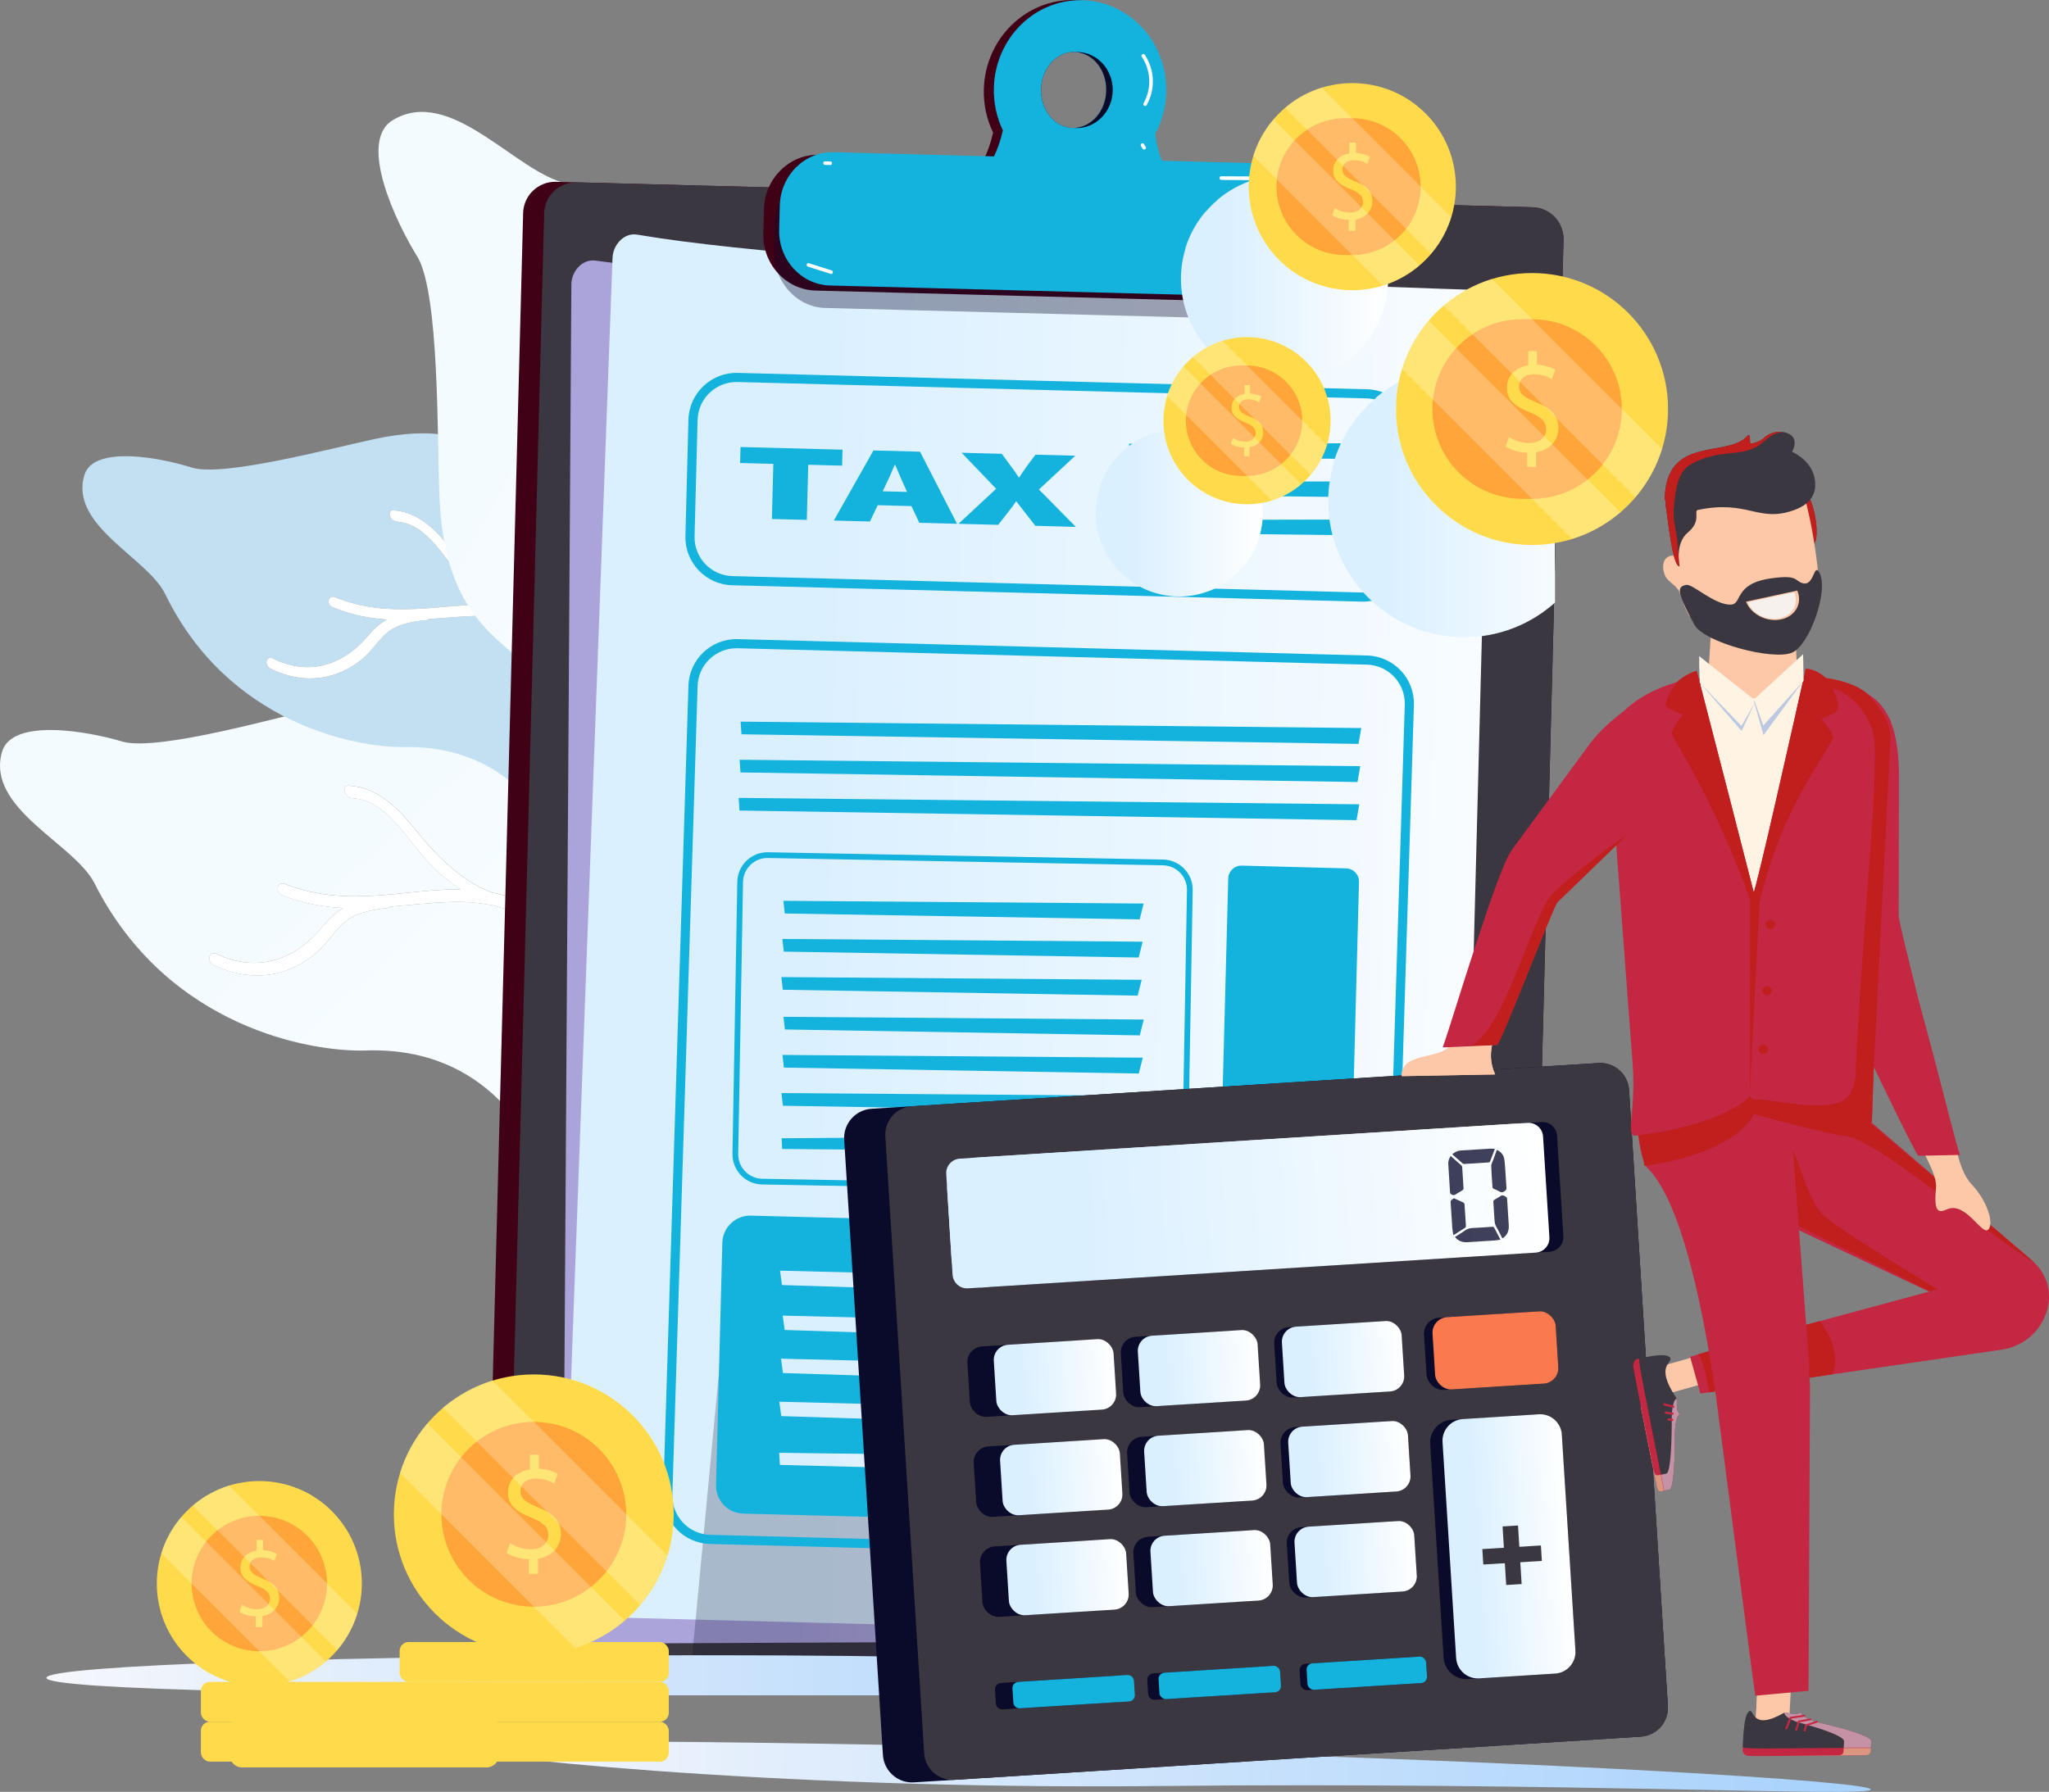
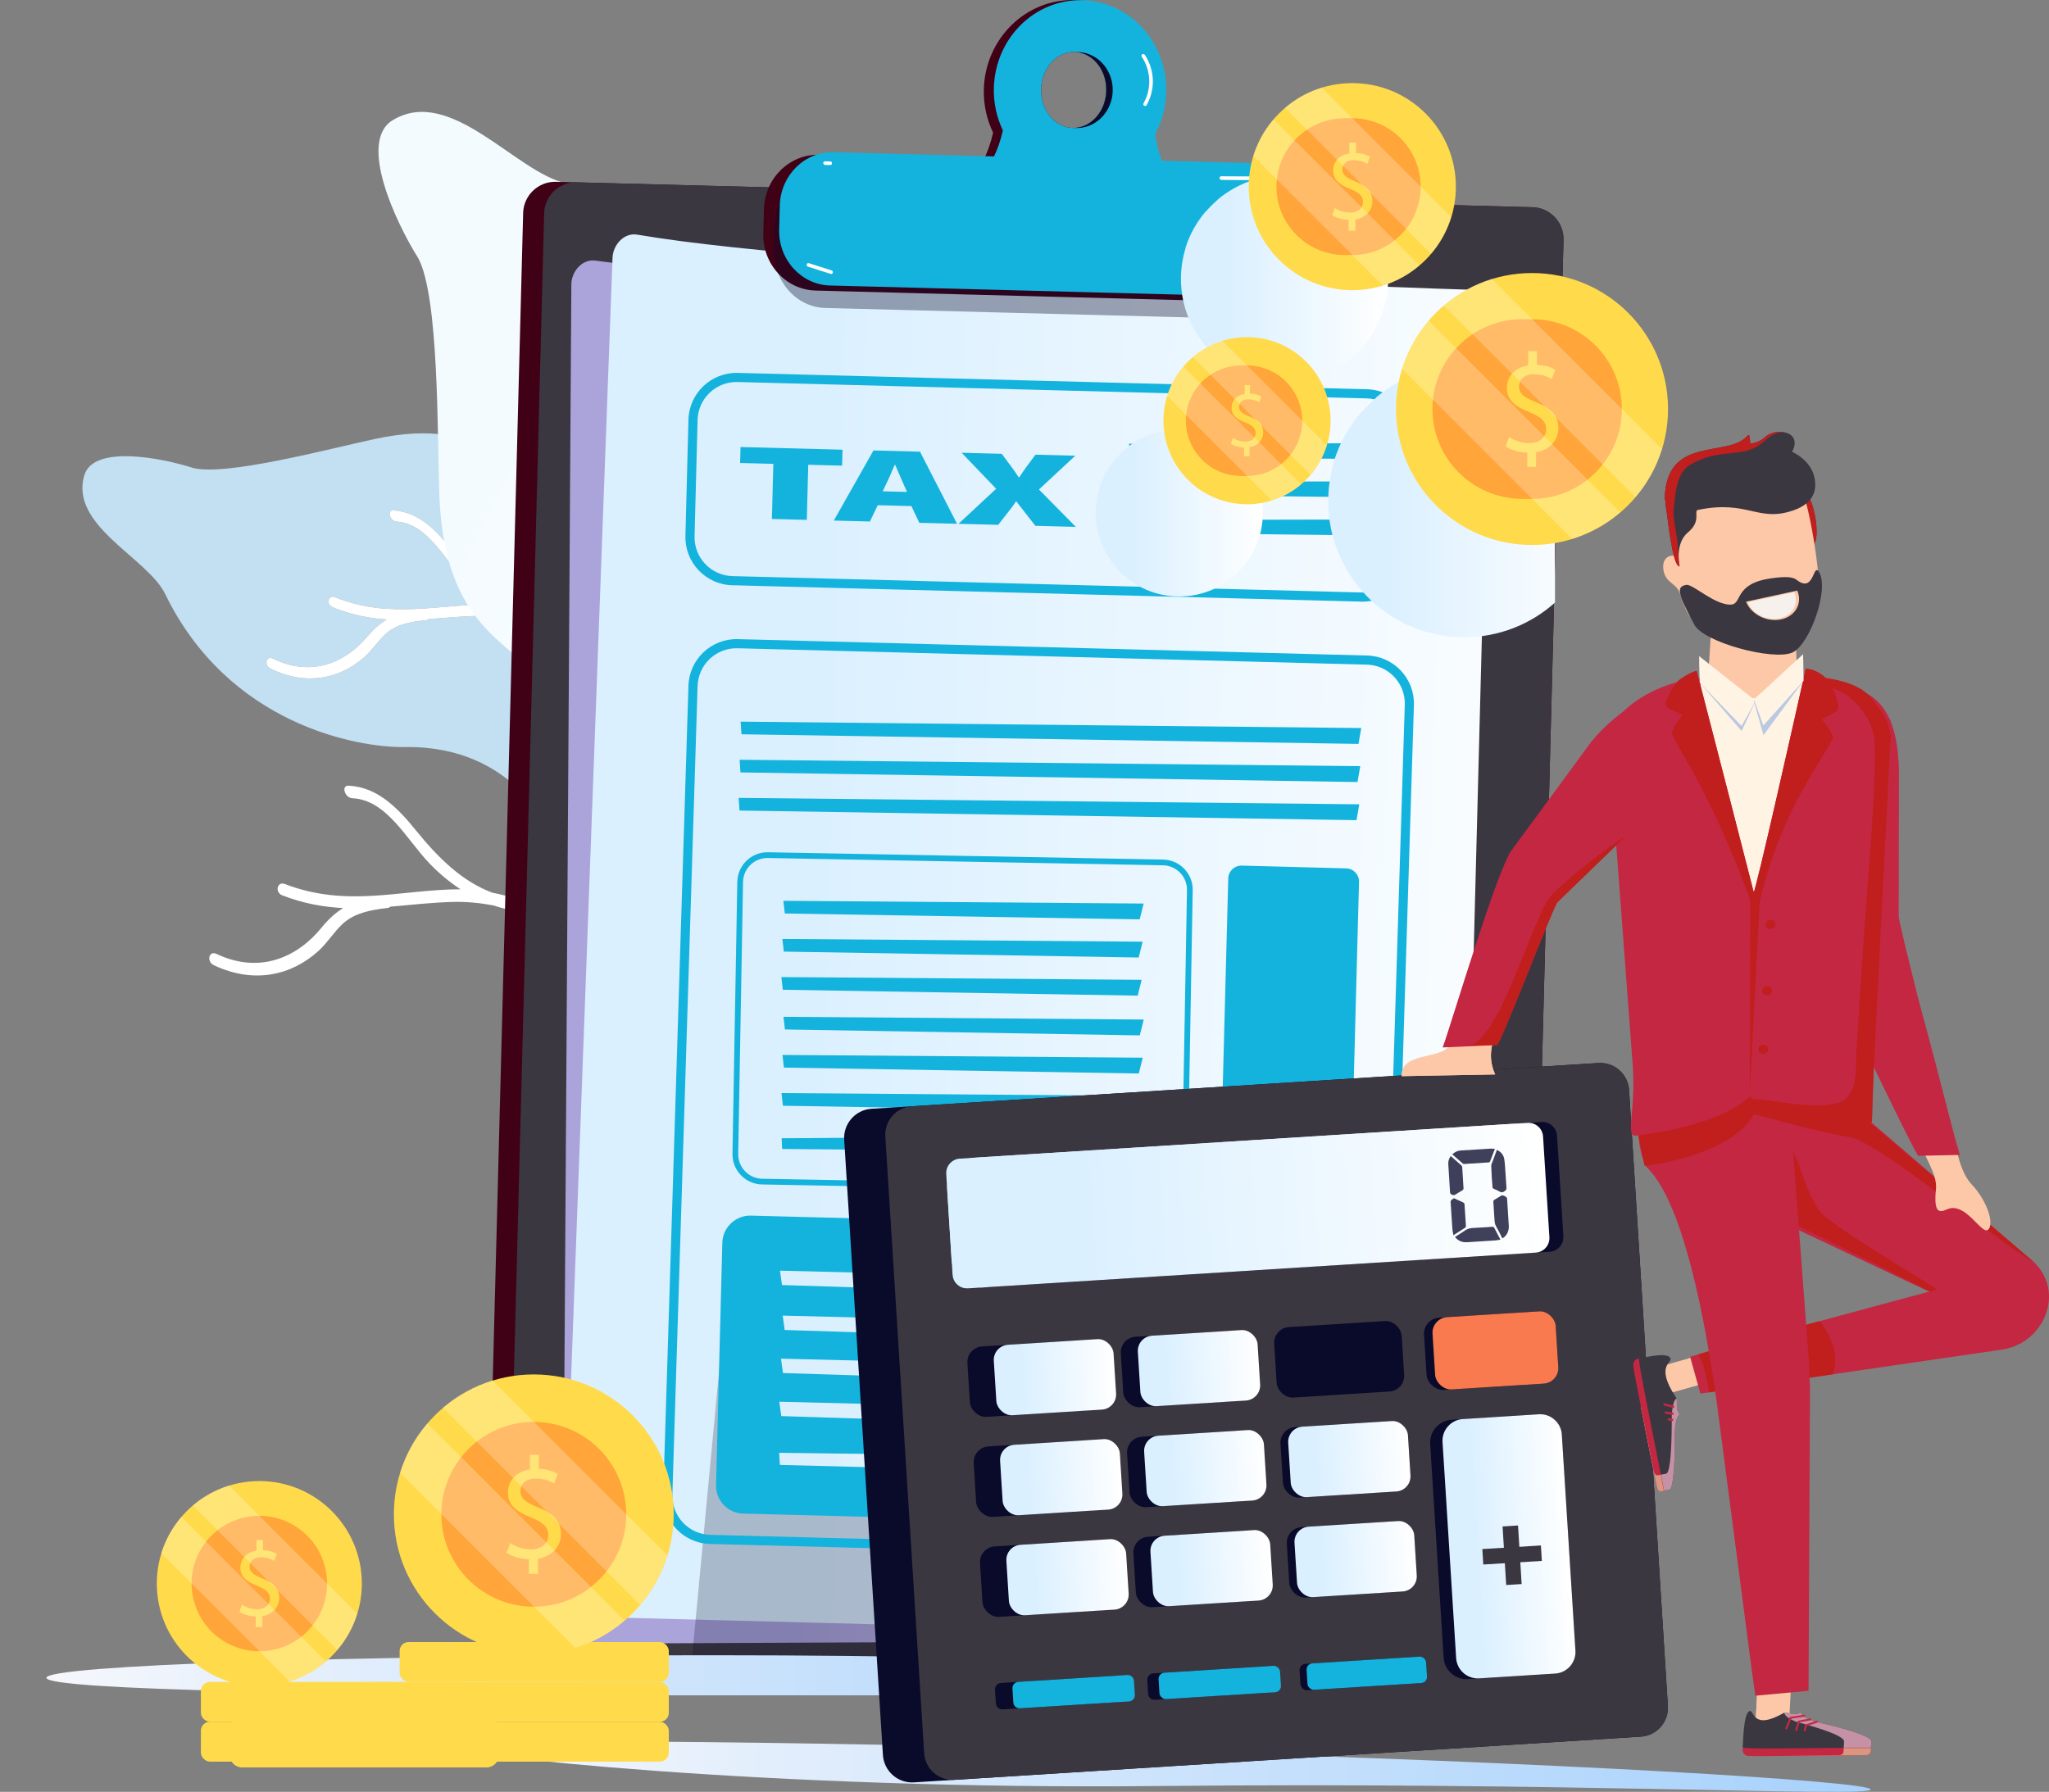
<svg xmlns="http://www.w3.org/2000/svg" xmlns:xlink="http://www.w3.org/1999/xlink" viewBox="0 0 1716.87 1501.79">
  <rect x="0" y="0" width="1716.87" height="1501.79" fill="#808080" stroke="none" />
  <defs>
    <style>
      .cls-1 {
        fill: url(#_3-10);
      }

      .cls-2 {
        fill: #db967f;
      }

      .cls-2, .cls-3, .cls-4, .cls-5, .cls-6, .cls-7, .cls-8, .cls-9, .cls-10 {
        mix-blend-mode: multiply;
      }

      .cls-11 {
        opacity: .36;
      }

      .cls-11, .cls-12, .cls-13 {
        fill: #0a0a2b;
      }

      .cls-14 {
        fill: url(#_3-17);
      }

      .cls-15 {
        fill: url(#_3-2);
      }

      .cls-3 {
        fill: url(#linear-gradient-2);
      }

      .cls-16 {
        fill: url(#_3-4);
      }

      .cls-17 {
        fill: #3b3740;
      }

      .cls-18 {
        fill: url(#_3-6);
      }

      .cls-19 {
        fill: #c42741;
      }

      .cls-20, .cls-9 {
        fill: #c11e1e;
      }

      .cls-21 {
        fill: url(#_3-20);
      }

      .cls-22 {
        fill: url(#_3-21);
      }

      .cls-23 {
        fill: url(#_4);
      }

      .cls-24, .cls-25 {
        fill: #fff;
      }

      .cls-26 {
        opacity: .78;
      }

      .cls-27 {
        fill: url(#_3-11);
      }

      .cls-28 {
        fill: url(#_4-2);
      }

      .cls-29 {
        fill: url(#_3-12);
      }

      .cls-30 {
        fill: #14b3dd;
      }

      .cls-4, .cls-31 {
        fill: #ffdb4b;
      }

      .cls-5 {
        fill: #c591a5;
      }

      .cls-32 {
        fill: url(#_3-9);
      }

      .cls-33 {
        fill: url(#_3);
      }

      .cls-34 {
        fill: #f6f1ec;
      }

      .cls-35 {
        fill: url(#_3-5);
      }

      .cls-36 {
        fill: url(#_3-19);
      }

      .cls-12, .cls-25 {
        opacity: .24;
      }

      .cls-37 {
        fill: #bac8e2;
      }

      .cls-38 {
        fill: url(#_3-13);
      }

      .cls-39 {
        fill: url(#_3-7);
      }

      .cls-40 {
        isolation: isolate;
      }

      .cls-41, .cls-7 {
        fill: #fdc8a8;
      }

      .cls-42 {
        fill: url(#_3-16);
      }

      .cls-43 {
        fill: url(#_3-8);
      }

      .cls-44 {
        fill: #400116;
      }

      .cls-45 {
        fill: url(#_3-3);
      }

      .cls-46 {
        fill: url(#_3-14);
      }

      .cls-47 {
        fill: #f97a4e;
      }

      .cls-48 {
        fill: #fff3e3;
      }

      .cls-49 {
        fill: url(#_3-15);
      }

      .cls-50 {
        fill: #ffa539;
      }

      .cls-8 {
        fill: url(#linear-gradient);
      }

      .cls-51 {
        fill: #c2e0f2;
      }

      .cls-52 {
        fill: url(#_3-18);
      }

      .cls-10 {
        fill: url(#_63);
      }
    </style>
    <linearGradient id="_3" data-name="  3" x1="491.89" y1="786.01" x2="1359.12" y2="786.01" gradientTransform="translate(14.15 -23.49) rotate(1.49)" gradientUnits="userSpaceOnUse">
      <stop offset=".23" stop-color="#dbf0ff" />
      <stop offset="1" stop-color="#fff" />
    </linearGradient>
    <linearGradient id="_4" data-name="  4" x1="-1606.96" y1="-2472.79" x2="-562.78" y2="-2472.79" gradientTransform="translate(3069.4 -20.11) rotate(47.27) scale(1 -1)" gradientUnits="userSpaceOnUse">
      <stop offset=".23" stop-color="#f4fbff" />
      <stop offset="1" stop-color="#fff" />
    </linearGradient>
    <linearGradient id="_4-2" data-name="  4" x1="-2116.45" y1="-128.93" x2="-1259.47" y2="-128.93" gradientTransform="translate(2024.09 1419.89) rotate(27.59)" xlink:href="#_4" />
    <linearGradient id="_63" data-name="  63" x1="468" y1="796.37" x2="1335.25" y2="796.37" gradientTransform="translate(-3.58 3.84) rotate(-.26)" gradientUnits="userSpaceOnUse">
      <stop offset=".23" stop-color="#aba4db" />
      <stop offset="1" stop-color="#fff" />
    </linearGradient>
    <linearGradient id="_3-2" data-name="  3" x1="653.58" y1="1077.76" x2="1083.57" y2="1077.76" gradientTransform="matrix(1,0,0,1,0,0)" xlink:href="#_3" />
    <linearGradient id="_3-3" data-name="  3" x1="655.83" y1="1115.44" x2="1085.82" y2="1115.44" gradientTransform="matrix(1,0,0,1,0,0)" xlink:href="#_3" />
    <linearGradient id="_3-4" data-name="  3" x1="654.41" y1="1151.52" x2="1084.4" y2="1151.52" gradientTransform="matrix(1,0,0,1,0,0)" xlink:href="#_3" />
    <linearGradient id="_3-5" data-name="  3" x1="652.98" y1="1187.61" x2="1082.98" y2="1187.61" gradientTransform="matrix(1,0,0,1,0,0)" xlink:href="#_3" />
    <linearGradient id="_3-6" data-name="  3" x1="652.89" y1="1225.23" x2="851.65" y2="1225.23" gradientTransform="matrix(1,0,0,1,0,0)" xlink:href="#_3" />
    <linearGradient id="linear-gradient" x1="-3320.13" y1="1574.66" x2="-888.12" y2="1574.66" gradientTransform="translate(-369.73 -170.56) rotate(-180) scale(.46 -1)" gradientUnits="userSpaceOnUse">
      <stop offset="0" stop-color="#a6d1fc" />
      <stop offset=".63" stop-color="#d6e8fc" />
      <stop offset="1" stop-color="#f6f7fc" />
    </linearGradient>
    <linearGradient id="linear-gradient-2" x1="-3756.47" y1="1655.4" x2="-1621.55" y2="1655.4" gradientTransform="translate(-485.44 -212.18) rotate(-178.41) scale(.56 -1)" xlink:href="#linear-gradient" />
    <linearGradient id="_3-7" data-name="  3" x1="1112.94" y1="420.13" x2="1340.88" y2="420.13" gradientTransform="matrix(1,0,0,1,0,0)" xlink:href="#_3" />
    <linearGradient id="_3-8" data-name="  3" x1="918.08" y1="429.91" x2="1058.15" y2="429.91" gradientTransform="matrix(1,0,0,1,0,0)" xlink:href="#_3" />
    <linearGradient id="_3-9" data-name="  3" x1="989.54" y1="233.75" x2="1163.12" y2="233.75" gradientTransform="matrix(1,0,0,1,0,0)" xlink:href="#_3" />
    <linearGradient id="_3-10" data-name="  3" x1="777.22" y1="1035.76" x2="1278.32" y2="1035.76" gradientTransform="translate(-45.22 41.31) rotate(-3.6)" xlink:href="#_3" />
    <linearGradient id="_3-11" data-name="  3" x1="777.22" y1="1035.76" x2="1276.78" y2="1035.76" gradientTransform="translate(-45.22 41.31) rotate(-3.6)" xlink:href="#_3" />
    <linearGradient id="_3-12" data-name="  3" x1="1178.17" y1="1334.5" x2="1278.33" y2="1334.5" gradientTransform="translate(-45.22 41.31) rotate(-3.6)" xlink:href="#_3" />
    <linearGradient id="_3-13" data-name="  3" x1="807.24" y1="1169.09" x2="907.77" y2="1169.09" gradientTransform="translate(26.54 -14.87)" xlink:href="#_3" />
    <linearGradient id="_3-14" data-name="  3" x1="928.18" y1="1169.09" x2="1028.72" y2="1169.09" gradientTransform="translate(26.3 -22.47)" xlink:href="#_3" />
    <linearGradient id="_3-15" data-name="  3" x1="1049.13" y1="1169.08" x2="1149.67" y2="1169.08" gradientTransform="translate(26.06 -30.07)" xlink:href="#_3" />
    <linearGradient id="_3-16" data-name="  3" x1="807.24" y1="1253.07" x2="907.78" y2="1253.07" gradientTransform="translate(31.81 -15.04)" xlink:href="#_3" />
    <linearGradient id="_3-17" data-name="  3" x1="928.19" y1="1253.07" x2="1028.72" y2="1253.07" gradientTransform="translate(31.58 -22.64)" xlink:href="#_3" />
    <linearGradient id="_3-18" data-name="  3" x1="1049.13" y1="1253.07" x2="1149.67" y2="1253.07" gradientTransform="translate(31.34 -30.24)" xlink:href="#_3" />
    <linearGradient id="_3-19" data-name="  3" x1="807.24" y1="1337.06" x2="907.78" y2="1337.06" gradientTransform="translate(37.09 -15.2)" xlink:href="#_3" />
    <linearGradient id="_3-20" data-name="  3" x1="928.19" y1="1337.05" x2="1028.72" y2="1337.05" gradientTransform="translate(36.85 -22.8)" xlink:href="#_3" />
    <linearGradient id="_3-21" data-name="  3" x1="1049.14" y1="1337.05" x2="1149.67" y2="1337.05" gradientTransform="translate(36.61 -30.4)" xlink:href="#_3" />
  </defs>
  <g class="cls-40">
    <g id="Layer_4" data-name="Layer 4">
      <g>
        <path class="cls-33" d="M1199.67,1373.49l-708.17-18.44c-11.08-.29-19.9-9.59-19.61-20.66l41.35-1118.13c.29-11.08,9.74-21.48,20.66-19.61,176.83,30.14,695.21,46.09,695.21,46.09,11.08.29,19.9,9.59,19.61,20.66l-28.39,1090.48c-.29,11.08-9.59,19.9-20.66,19.61Z" />
        <g>
          <g>
-             <path class="cls-23" d="M79.23,740.42c61.39,121.46,182.43,141.46,227.26,140.01,103.26-3.39,141.58,76.12,154.03,109.17,6.23,16.51,163.09,315.69,185.43,336.68l206.03-100.91c-9.24-4.4-158.99-286.22-168.04-290.87-23.76-12.23-46.48-27.76-67.7-45.37-4.91-4.07-9.66-8.34-14.32-12.72-.84-.36-1.66-.93-2.44-1.81-1.53-1.73-3.09-3.37-4.64-4.98-.82-.79-1.64-1.6-2.46-2.4-52.62-51.07-115.75-25.29-134.74,27.35-2.06,5.68-12.07,1.17-10.01-4.6,10.58-29.3,32.43-53.68,63.61-60.22,16.73-3.51,33.83-1.38,50.11,5.48-3.86-4.01-7.76-8.01-11.69-11.92-21.69-21.55-53.1-34.11-79.17-45.81-12.61-5.66-25.44-10.5-38.28-14.18-.18,0-.35,0-.54-.02-6.1-.92-12.14-2.43-18.09-4.43-11.11-2.11-22.18-3.19-33.05-2.97-18.35.37-35.91,2.52-53.47,4-.55.56-1.29.97-2.32,1.08-14.4,1.66-28.27,4.26-38.22,13.87-7.11,6.9-12.37,15.5-19.73,22.19-22.16,20.15-53.68,27.94-87.53,11.9-6.4-3.04-4.26-12.55,2.17-9.48,36.66,17.36,68.29,2.41,88.14-22.13,5.66-6.97,11.49-12.27,17.99-16.31-16.36-.82-33.15-3.75-50.97-10.63-6.52-2.52-4.33-12,2.17-9.5,52.21,20.19,97.59,4.51,146.78,4.41.14,0,.27.03.39,0-9.15-5.98-17.86-13.18-25.81-21.46-19.45-20.2-36.01-53.56-64.78-54.84-6.36-.28-9.69-10.79-3.25-10.52,23.85,1.08,40.76,17.99,56.98,38.05,18.63,23.03,38.61,42.38,63.52,51.61,15.6,3.09,31.4,8.37,46.7,14.27,24.09,9.27,50.53,21.46,73.24,35.89,23.76,15.09,43.35,38.42,62.92,59.25,3.49,3.19,6.89,6.65,10.17,10.31,19.43,18.67,41.98,34.75,64.2,48.05,13.43,8.05,27.31,14.65,41.23,21.07-20.17-22.3-32.88-51.65-36.57-79.79-1.44-11.04-.82-21.84.97-32.02,2.67-14.96,10.34-27.36,10.77-43.33.97-35.05-38.13-52.89-63.12-70.07-6.03-4.13-1.35-12.11,4.65-7.99,21.36,14.7,45.15,25.68,59.5,49.21,17.87,29.26,17.6,60.41-1.79,76.79-87.35,73.76,150.56,359.9,182.7,387.66l69.02-33.8c-1.95-57.22-160.67-393.33-195.03-441.21-127.54-177.74-229.38-109.63-302.25-112.49-46.35-1.82-57.33-63.72-166.95-38.03-42.5,9.96-138.83,37.34-169.5,29.89-29.08-8.86-93.43-20.42-101.74,8.33-13.76,47.66,60.63,76.76,77.54,110.27Z" />
            <path class="cls-24" d="M266.78,797.05c7.36-6.69,12.62-15.29,19.73-22.19,9.95-9.61,23.83-12.21,38.22-13.87,1.03-.12,1.77-.52,2.32-1.08,17.56-1.48,35.12-3.63,53.47-4,10.88-.21,21.95.87,33.05,2.97,5.95,2,11.99,3.51,18.09,4.43.19.02.36.02.54.02,12.84,3.68,25.67,8.52,38.28,14.18,26.07,11.7,57.49,24.26,79.17,45.81,3.94,3.91,7.84,7.91,11.69,11.92-16.29-6.86-33.38-8.99-50.11-5.48-31.17,6.54-53.03,30.92-63.61,60.22-2.06,5.78,7.94,10.28,10.01,4.6,18.99-52.65,82.12-78.42,134.74-27.35.82.8,1.64,1.6,2.46,2.4,1.55,1.6,3.11,3.25,4.64,4.98.78.88,1.61,1.45,2.44,1.81,4.66,4.38,9.41,8.65,14.32,12.72,21.22,17.61,43.94,33.14,67.7,45.37,9.05,4.66,18.25,9.15,27.49,13.56l16.15-7.91c-32.14-27.76-49.86-74.5-42.15-110.34,5.33-24.81,19.66-47.53,1.79-76.79-14.35-23.53-38.13-34.52-59.5-49.21-6-4.12-10.68,3.86-4.65,7.99,24.99,17.18,64.09,35.02,63.12,70.07-.43,15.96-8.1,28.37-10.77,43.33-1.79,10.18-2.42,20.97-.97,32.02,3.69,28.14,16.4,57.48,36.57,79.79-13.92-6.42-27.8-13.02-41.23-21.07-22.22-13.3-44.76-29.38-64.2-48.05-3.28-3.66-6.67-7.12-10.17-10.31-19.56-20.82-39.16-44.16-62.92-59.25-22.72-14.43-49.15-26.61-73.24-35.89-15.3-5.9-31.09-11.18-46.7-14.27-24.91-9.23-44.89-28.59-63.52-51.61-16.22-20.06-33.12-36.96-56.98-38.05-6.44-.27-3.11,10.24,3.25,10.52,28.77,1.28,45.33,34.64,64.78,54.84,7.95,8.28,16.66,15.48,25.81,21.46-.12.02-.25,0-.39,0-49.19.09-94.57,15.77-146.78-4.41-6.51-2.5-8.69,6.97-2.17,9.5,17.82,6.88,34.61,9.81,50.97,10.63-6.5,4.05-12.33,9.34-17.99,16.31-19.85,24.54-51.48,39.48-88.14,22.13-6.44-3.07-8.57,6.44-2.17,9.48,33.85,16.03,65.37,8.25,87.53-11.9Z" />
          </g>
          <g>
            <path class="cls-51" d="M138.34,497.71c53,109.37,160.77,129.05,200.82,128.42,92.26-1.48,125.27,70.1,135.9,99.79,5.31,14.83,19.56,34.61,39.2,53.68l185.48-87.01c-8.19-4.07-16.34-8.22-24.35-12.52-21.03-11.28-41.09-25.49-59.77-41.53-4.32-3.71-8.5-7.59-12.59-11.57-.74-.33-1.47-.85-2.16-1.65-1.34-1.57-2.71-3.06-4.07-4.51-.72-.72-1.44-1.45-2.16-2.18-46.22-46.39-102.98-24.32-120.72,22.4-1.93,5.04-10.8.87-8.87-4.26,9.88-26,29.77-47.45,57.7-52.82,14.99-2.88,30.22-.72,44.66,5.65-3.38-3.64-6.8-7.27-10.26-10.82-19.04-19.57-46.9-31.26-70.01-42.1-11.17-5.24-22.56-9.76-33.97-13.23-.16,0-.32,0-.48-.02-5.43-.91-10.8-2.35-16.09-4.23-9.89-2.05-19.75-3.18-29.47-3.15-16.39.05-32.1,1.71-47.8,2.77-.5.49-1.16.84-2.08.93-12.88,1.26-25.3,3.38-34.34,11.81-6.45,6.05-11.28,13.65-17.95,19.52-20.09,17.66-48.35,24.14-78.34,9.31-5.67-2.81-3.62-11.27,2.08-8.43,32.47,16.05,60.94,3.18,79.03-18.43,5.16-6.14,10.44-10.78,16.31-14.29-14.6-.98-29.54-3.84-45.35-10.25-5.78-2.35-3.69-10.78,2.08-8.45,46.31,18.81,87.07,5.49,131,6.14.12.01.24.03.34.01-8.08-5.47-15.75-12.04-22.73-19.55-17.06-18.32-31.35-48.36-57.02-49.94-5.67-.34-8.49-9.78-2.75-9.44,21.28,1.33,36.12,16.67,50.31,34.83,16.29,20.84,33.84,38.42,55.94,47.04,13.89,3,27.91,7.95,41.48,13.44,21.37,8.64,44.79,19.92,64.86,33.14,20.99,13.83,38.14,34.96,55.29,53.85,3.07,2.9,6.05,6.04,8.92,9.36,17.07,16.96,36.96,31.66,56.6,43.87,11.87,7.39,24.16,13.49,36.5,19.43-17.67-20.22-28.58-46.61-31.45-71.79-1.12-9.88-.4-19.51,1.35-28.57,2.6-13.31,9.64-24.28,10.26-38.52,1.4-31.28-33.26-47.8-55.31-63.51-5.32-3.78-1.02-10.83,4.27-7.07,18.86,13.44,39.93,23.61,52.39,44.83,15.52,26.4,2.38,46.46-2.75,68.54-7.42,31.88,7.71,73.89,35.98,99.16l62.13-29.15c-.88-51.12-16.23-103.89-46.19-147.16-111.21-160.62-203.17-101.33-268.2-104.98-41.36-2.32-50.24-57.76-148.5-36.46-38.1,8.25-124.52,31.26-151.79,24.15-25.83-8.35-83.12-19.64-90.97,5.92-13.01,42.35,52.98,69.44,67.58,99.62Z" />
            <path class="cls-24" d="M304.95,551.09c6.67-5.86,11.5-13.47,17.95-19.52,9.03-8.43,21.46-10.54,34.34-11.81.92-.09,1.58-.44,2.08-.93,15.7-1.06,31.41-2.72,47.8-2.77,9.72-.03,19.58,1.1,29.47,3.15,5.29,1.88,10.65,3.32,16.09,4.23.17.02.32.02.48.02,11.41,3.48,22.79,7.99,33.97,13.23,23.11,10.84,50.97,22.52,70.01,42.1,3.46,3.55,6.88,7.18,10.26,10.82-14.44-6.37-29.67-8.53-44.66-5.65-27.93,5.37-47.81,26.81-57.7,52.82-1.93,5.13,6.94,9.3,8.87,4.26,17.74-46.73,74.5-68.79,120.72-22.4.72.73,1.44,1.46,2.16,2.18,1.36,1.46,2.73,2.94,4.07,4.51.69.8,1.42,1.32,2.16,1.65,4.09,3.98,8.27,7.86,12.59,11.57,18.69,16.04,38.74,30.25,59.77,41.53,8.01,4.29,16.16,8.45,24.35,12.52l14.54-6.82c-28.28-25.27-43.41-67.27-35.98-99.16,5.13-22.08,18.27-42.14,2.75-68.54-12.46-21.22-33.53-31.39-52.39-44.83-5.3-3.77-9.6,3.28-4.27,7.07,22.05,15.71,56.7,32.23,55.31,63.51-.62,14.25-7.66,25.21-10.26,38.52-1.75,9.06-2.47,18.69-1.35,28.57,2.87,25.18,13.78,51.57,31.45,71.79-12.34-5.94-24.62-12.04-36.5-19.43-19.64-12.21-39.53-26.91-56.6-43.87-2.87-3.32-5.85-6.45-8.92-9.36-17.16-18.89-34.3-40.02-55.29-53.85-20.07-13.23-43.49-24.5-64.86-33.14-13.57-5.49-27.6-10.45-41.48-13.44-22.1-8.62-39.65-26.2-55.94-47.04-14.18-18.15-29.02-33.5-50.31-34.83-5.75-.34-2.93,9.1,2.75,9.44,25.67,1.58,39.95,31.61,57.02,49.94,6.98,7.51,14.64,14.08,22.73,19.55-.11.02-.22,0-.34-.01-43.92-.65-84.68,12.67-131-6.14-5.77-2.33-7.86,6.1-2.08,8.45,15.81,6.41,30.76,9.28,45.35,10.25-5.87,3.51-11.15,8.16-16.31,14.29-18.1,21.61-46.56,34.48-79.03,18.43-5.7-2.84-7.75,5.62-2.08,8.43,29.98,14.83,58.24,8.34,78.34-9.31Z" />
          </g>
          <g>
            <path class="cls-28" d="M474.73,153.7c153.29,31.67,211.86,160.03,223.72,210.24,27.26,115.67,127.05,134.31,167.49,138.21,20.2,1.95,138.42,41.56,168.43,60.05l-139.16,231.01c-7.66-8.94-15.42-17.81-23.31-26.45-20.72-22.71-44.79-43.26-70.71-61.53-6-4.23-12.16-8.22-18.42-12.08-.65-.82-1.53-1.57-2.74-2.17-2.38-1.18-4.67-2.41-6.92-3.66-1.12-.67-2.27-1.34-3.4-2.01-72.51-43.08-62.86-120.91-10.11-157.81,5.68-4-2.32-13.76-8.12-9.73-29.35,20.55-49.85,52.14-47.75,88.71,1.13,19.63,8.64,37.97,21.14,53.99-5.61-3.08-11.22-6.2-16.75-9.4-30.45-17.6-53.83-48.7-74.65-74.14-10.07-12.3-19.3-25.09-27.24-38.24-.06-.2-.1-.4-.18-.6-2.85-6.5-6.34-12.75-10.36-18.75-5.68-11.7-10.2-23.66-13.23-35.8-5.11-20.48-7.99-40.63-11.63-60.57.46-.78.69-1.72.51-2.9-2.48-16.48-3.76-32.66,3.91-46.6,5.52-9.96,13.49-18.39,18.71-28.57,15.71-30.66,14.89-67.99-13.09-100.76-5.3-6.19-15.21-.96-9.87,5.26,30.29,35.48,23.2,75.09,1.92,104.5-6.04,8.38-10.17,16.44-12.7,24.87-5.83-17.92-14.12-35.67-27.11-53.39-4.76-6.48-14.62-1.2-9.89,5.27,38.1,51.9,34.33,106.99,49,161.63.05.15.11.29.13.43-9.39-8.36-20-15.87-31.58-22.21-28.27-15.53-70.28-23.89-80.35-55.44-2.22-6.98-14.89-7.52-12.66-.45,8.37,26.16,32.22,39.85,59.36,51.83,31.16,13.76,58.65,30.13,76.39,55.01,8.12,16.39,18.73,32.35,29.87,47.56,17.53,23.96,39,49.65,61.85,70.53,23.89,21.85,55.69,36.59,84.68,52.05,4.6,2.92,9.45,5.65,14.5,8.19,26.56,15.97,51.19,36.16,72.64,56.84,12.97,12.5,24.47,25.91,35.78,39.44-30.82-15.69-67.22-20.98-99.57-16.62-12.69,1.72-24.49,5.65-35.26,10.7-15.8,7.45-27.27,19.7-44.87,24.97-38.62,11.61-70.18-26.44-96.76-49.02-6.4-5.45-13.85,2.14-7.48,7.57,22.73,19.3,42.08,42.41,72.51,51.27,37.86,11.05,58.77-11.69,84.71-25.06,37.47-19.33,94.7-13.69,135.17,13.65l-16.79,86.78c-64.11,15.03-134.85,12.51-198.33-11.25-235.65-88.19-190.63-221.72-215.7-301.77-15.95-50.91-87.97-44.51-92.38-173.93-1.71-50.18-.26-165.35-17.74-197.16-18.58-29.62-50.75-97.59-21.31-115.45,48.78-29.6,103.43,44.25,145.72,52.96Z" />
            <path class="cls-24" d="M593.95,344.9c-5.22,10.18-13.19,18.61-18.71,28.57-7.68,13.94-6.4,30.12-3.91,46.6.18,1.18-.05,2.12-.51,2.9,3.64,19.94,6.52,40.08,11.63,60.57,3.03,12.14,7.56,24.1,13.23,35.8,4.01,6.01,7.5,12.25,10.36,18.75.08.2.13.39.18.6,7.94,13.15,17.17,25.94,27.24,38.24,20.82,25.43,44.21,56.54,74.65,74.14,5.52,3.2,11.13,6.32,16.75,9.4-12.51-16.02-20.01-34.36-21.14-53.99-2.1-36.57,18.4-68.17,47.75-88.71,5.79-4.03,13.8,5.73,8.12,9.73-52.75,36.9-62.4,114.73,10.11,157.81,1.13.67,2.27,1.34,3.4,2.01,2.25,1.24,4.54,2.48,6.92,3.66,1.21.61,2.1,1.35,2.74,2.17,6.26,3.86,12.43,7.85,18.42,12.08,25.93,18.27,50,38.83,70.71,61.53,7.89,8.65,15.65,17.51,23.31,26.45l-3.93,20.31c-40.47-27.34-97.7-32.97-135.17-13.65-25.95,13.37-46.86,36.11-84.71,25.06-30.43-8.86-49.78-31.97-72.51-51.27-6.37-5.43,1.07-13.02,7.48-7.57,26.58,22.58,58.14,60.63,96.76,49.02,17.59-5.27,29.06-17.52,44.87-24.97,10.76-5.05,22.56-8.98,35.26-10.7,32.35-4.36,68.75.93,99.57,16.62-11.31-13.53-22.81-26.95-35.78-39.44-21.44-20.67-46.07-40.87-72.64-56.84-5.05-2.54-9.91-5.27-14.5-8.19-29-15.46-60.79-30.2-84.68-52.05-22.85-20.88-44.31-46.57-61.85-70.53-11.14-15.21-21.75-31.16-29.87-47.56-17.74-24.88-45.23-41.25-76.39-55.01-27.14-11.98-50.99-25.67-59.36-51.83-2.23-7.07,10.44-6.53,12.66.45,10.07,31.55,52.08,39.92,80.35,55.44,11.58,6.34,22.2,13.84,31.58,22.21-.01-.14-.08-.28-.13-.43-14.68-54.64-10.9-109.74-49-161.63-4.73-6.47,5.13-11.74,9.89-5.27,12.99,17.72,21.29,35.48,27.11,53.39,2.54-8.44,6.67-16.5,12.7-24.87,21.28-29.41,28.37-69.02-1.92-104.5-5.34-6.23,4.57-11.45,9.87-5.26,27.97,32.76,28.79,70.1,13.09,100.76Z" />
          </g>
        </g>
        <g>
          <path class="cls-44" d="M1251.58,1418.14l-818.16-21.3c-14.73-.38-26.47-12.75-26.08-27.48l31.01-1190.91c.38-14.73,12.75-26.47,27.48-26.08l818.16,21.3c14.73.38,26.47,12.75,26.08,27.48l-31.01,1190.91c-.38,14.73-12.75,26.47-27.48,26.08Z" />
          <path class="cls-17" d="M1251.85,1418.15l-801.09-20.86c-14.58-.38-26.2-12.62-25.82-27.2l31.02-1191.45c.38-14.58,12.62-26.2,27.2-25.82l801.09,20.86c14.58.38,26.2,12.62,25.82,27.2l-31.02,1191.45c-.38,14.58-12.62,26.2-27.2,25.82Z" />
          <path class="cls-10" d="M1200.27,1374.34l-708.4,3.24c-11.08.05-20.19-8.97-20.24-20.05l7.11-1118.87c-.05-11.08,9.08-21.76,20.05-20.24,177.67,24.72,696.29,24.79,696.29,24.79,11.08-.05,20.19,8.97,20.24,20.05l4.99,1090.84c.05,11.08-8.97,20.19-20.05,20.24Z" />
          <path class="cls-33" d="M1199.67,1373.49l-708.17-18.44c-11.08-.29-19.9-9.59-19.61-20.66l41.35-1118.13c.29-11.08,9.74-21.48,20.66-19.61,176.83,30.14,695.21,46.09,695.21,46.09,11.08.29,19.9,9.59,19.61,20.66l-28.39,1090.48c-.29,11.08-9.59,19.9-20.66,19.61Z" />
          <path class="cls-44" d="M1093.38,140.35l-124.24-3.24c-3.03-6.84-4.85-14.92-5.93-22.88,5.73-10.54,9.14-22.62,9.48-35.54C973.79,36.31,941.48,1.09,900.52.02c-40.96-1.07-75.06,32.43-76.16,74.81-.34,13.05,2.5,25.42,7.77,36.32-2.15,9.39-4.88,16.65-7.66,22.19l-138.19-3.6c-24.72-.64-45.49,19.76-46.16,45.34l-.54,20.76c-.67,25.58,19.02,47.04,43.74,47.68l407.11,10.6c24.72.64,45.49-19.76,46.16-45.34l.54-20.76c.67-25.58-19.02-47.04-43.74-47.68ZM898.79,107.24c-15.09-.39-26.94-14.97-26.48-32.56.46-17.59,13.06-31.53,28.14-31.14,15.09.39,26.94,14.97,26.48,32.56-.46,17.59-13.06,31.53-28.14,31.14Z" />
          <path class="cls-11" d="M1093.93,151.66l-121.92-3.17c-.31-.72-.59-1.47-.87-2.22l-140.1-3.65c-.33.75-.67,1.48-1,2.17l-135.61-3.53c-24.26-.63-44.67,20.34-45.35,46.61l-.56,21.32c-.68,26.27,18.61,48.28,42.86,48.91l399.49,10.4c24.26.63,44.67-20.34,45.35-46.61l.56-21.32c.68-26.27-18.61-48.28-42.86-48.91Z" />
          <path class="cls-30" d="M1094.64,137.9l-120.94-3.15c-2.94-6.71-4.72-14.65-5.77-22.46,5.58-10.35,8.9-22.21,9.23-34.89,1.08-41.61-30.36-76.18-70.23-77.21-39.87-1.04-73.07,31.85-74.16,73.45-.33,12.81,2.43,24.95,7.56,35.66-2.09,9.22-4.75,16.34-7.46,21.78l-134.52-3.5c-24.06-.63-44.29,19.41-44.94,44.52l-.53,20.38c-.65,25.11,18.5,46.17,42.57,46.8l396.29,10.32c24.06.63,44.29-19.41,44.94-44.52l.53-20.38c.65-25.11-18.5-46.17-42.57-46.8ZM898.79,107.24c-15.09-.39-26.94-14.97-26.48-32.56.46-17.59,13.06-31.53,28.14-31.14,15.09.39,26.94,14.97,26.48,32.56-.46,17.59-13.06,31.53-28.14,31.14Z" />
          <path class="cls-13" d="M903.16,43.61c-.48-.01-.95.03-1.42.04,14.46,1.17,25.64,15.37,25.2,32.45-.44,17.08-12.35,30.68-26.85,31.1.47.04.94.1,1.42.11,16.58.43,30.39-13.48,30.85-31.07.46-17.59-12.61-32.2-29.19-32.63Z" />
          <path class="cls-24" d="M956.66,47.48c7.83,11.74,8.46,26.8,1.53,39.12-.95,1.68,1.64,3.2,2.59,1.51,7.43-13.21,6.89-29.52-1.53-42.15-1.07-1.6-3.67-.1-2.59,1.51h0Z" />
-           <path class="cls-24" d="M956,122.32c.47.75.94,1.49,1.41,2.24.43.69,1.34.96,2.05.54.68-.4.97-1.36.54-2.05-.47-.75-.94-1.49-1.41-2.24-.43-.69-1.34-.96-2.05-.54-.68.4-.97,1.36-.54,2.05h0Z" />
          <path class="cls-24" d="M1023.33,150.76c18.98.18,37.96.36,56.94.53,9.36.09,19.6-.93,26.98,5.95,6.57,6.12,9.08,15.05,11.46,23.4.53,1.85,3.42,1.07,2.89-.8-2.27-7.98-4.7-16.18-10.21-22.6-5.63-6.56-13-8.61-21.39-8.85-22.21-.62-44.46-.43-66.68-.64-1.93-.02-1.93,2.98,0,3h0Z" />
          <path class="cls-24" d="M1105.49,225.79c1.81,7.54-8.72,7.38-13.17,6.98-1.92-.17-1.91,2.83,0,3,4.31.38,8.99.63,12.69-2.02,2.87-2.05,4.2-5.32,3.37-8.76-.45-1.88-3.34-1.08-2.89.8h0Z" />
          <path class="cls-24" d="M676.95,223.47c6.36,2.03,12.72,4.05,19.08,6.08,1.84.59,2.63-2.31.8-2.89l-19.08-6.08c-1.84-.59-2.63,2.31-.8,2.89h0Z" />
          <path class="cls-24" d="M691.29,138.2c1.47.04,2.94.08,4.4.11,1.93.05,1.93-2.95,0-3-1.47-.04-2.93-.08-4.4-.11-1.93-.05-1.93,2.95,0,3h0Z" />
          <path class="cls-12" d="M1279.79,1363.62l12.17-467.55-631.61,143.96c-31.25,1.97-55.21,29.15-53.24,60.4l-28.32,300.13,644.33,16.85c30.37.79,55.87-23.41,56.66-53.78Z" />
        </g>
        <g>
          <path class="cls-30" d="M1140.9,504.24l-527.39-13.73c-22.19-.58-39.78-19.1-39.2-41.3l2.54-97.48c.58-22.19,19.1-39.78,41.3-39.2l527.39,13.73c22.19.58,39.78,19.1,39.2,41.3l-2.54,97.48c-.58,22.19-19.1,39.78-41.3,39.2ZM617.95,320.19c-17.97-.47-32.97,13.77-33.43,31.74l-2.54,97.48c-.47,17.97,13.77,32.97,31.74,33.43l527.39,13.73c17.97.47,32.97-13.77,33.43-31.74l2.54-97.48c.47-17.97-13.77-32.97-31.74-33.44l-527.39-13.73Z" />
          <path class="cls-30" d="M969.62,998.84l-331.07-6.11c-13.93-.26-25.06-11.8-24.8-25.73l4.03-227.9c.26-13.93,11.8-25.06,25.73-24.8l331.07,6.11c13.93.26,25.06,11.8,24.8,25.73l-4.03,227.9c-.26,13.93-11.8,25.06-25.73,24.8ZM643.42,719.12c-11.28-.21-20.63,8.8-20.83,20.08l-4.03,227.9c-.21,11.28,8.8,20.63,20.08,20.83l331.07,6.11c11.28.21,20.63-8.8,20.83-20.08l4.03-227.9c.21-11.28-8.8-20.63-20.08-20.83l-331.07-6.11Z" />
          <path class="cls-30" d="M1122.3,1307.77l-527.39-13.73c-22.19-.58-39.78-19.1-39.2-41.3l21.14-677.87c.58-22.19,19.1-39.78,41.3-39.2l527.39,13.73c22.19.58,39.78,19.1,39.2,41.3l-21.14,677.86c-.58,22.19-19.1,39.78-41.3,39.2ZM617.95,543.33c-17.97-.47-32.97,13.77-33.43,31.74l-21.14,677.87c-.47,17.97,13.77,32.97,31.74,33.43l527.39,13.73c17.97.47,32.97-13.77,33.43-31.74l21.14-677.87c.47-17.97-13.77-32.97-31.74-33.44l-527.39-13.73Z" />
          <polygon class="cls-30" points="946.07 371.92 946.77 382.52 1141.54 384.8 1143.84 371.49 946.07 371.92" />
          <polygon class="cls-30" points="945.24 403.88 945.94 414.48 1140.71 416.76 1143.01 403.45 945.24 403.88" />
          <polygon class="cls-30" points="944.41 435.83 945.11 446.44 1139.88 448.72 1142.18 435.41 944.41 435.83" />
          <polygon class="cls-30" points="656.38 754.99 657.6 765.61 954.94 770.56 958.28 757.28 656.38 754.99" />
          <polygon class="cls-30" points="655.55 786.95 656.77 797.57 954.11 802.52 957.44 789.24 655.55 786.95" />
          <polygon class="cls-30" points="654.71 818.91 655.93 829.53 953.28 834.48 956.61 821.2 654.71 818.91" />
          <polygon class="cls-30" points="656.47 852.21 657.69 862.82 955.03 867.78 958.37 854.5 656.47 852.21" />
          <polygon class="cls-30" points="655.64 884.17 656.85 894.78 954.2 899.74 957.53 886.46 655.64 884.17" />
          <polygon class="cls-30" points="654.8 916.13 656.02 926.74 953.37 931.7 956.7 918.42 654.8 916.13" />
          <polygon class="cls-30" points="654.94 954.01 655.39 962.98 792.8 964.2 794.47 952.92 654.94 954.01" />
          <path class="cls-30" d="M1105.63,1281.13l-482.97-12.54c-12.81-.33-23.03-11.09-22.69-23.9l5.27-203.16c.33-12.81,11.09-23.02,23.9-22.69l482.97,12.54c12.81.33,23.02,11.09,22.69,23.9l-5.27,203.16c-.33,12.81-11.09,23.02-23.9,22.69Z" />
          <polygon class="cls-15" points="653.58 1064.98 655.23 1077.01 1078.72 1090.55 1083.57 1075.63 653.58 1064.98" />
          <polygon class="cls-45" points="655.83 1102.65 657.49 1114.68 1080.97 1128.22 1085.82 1113.3 655.83 1102.65" />
          <polygon class="cls-16" points="654.41 1138.74 656.06 1150.77 1079.55 1164.31 1084.4 1149.39 654.41 1138.74" />
          <polygon class="cls-35" points="652.98 1174.83 654.64 1186.86 1078.13 1200.39 1082.98 1185.48 652.98 1174.83" />
          <polygon class="cls-18" points="652.89 1217.63 653.48 1227.78 849.18 1232.82 851.65 1220.13 652.89 1217.63" />
          <polygon class="cls-30" points="620.56 604.82 621.28 615.42 1138.28 623.49 1140.63 610.18 620.56 604.82" />
          <polygon class="cls-30" points="619.73 636.77 620.45 647.38 1137.45 655.45 1139.79 642.14 619.73 636.77" />
          <polygon class="cls-30" points="618.9 668.73 619.62 679.34 1136.62 687.41 1138.96 674.1 618.9 668.73" />
          <polygon class="cls-30" points="893.36 1277.7 893.35 1296.23 1115.13 1297.12 1116.68 1273.76 893.36 1277.7" />
          <g>
            <path class="cls-30" d="M647.98,388.77l-27.84-.72.35-13.39,85.47,2.23-.35,13.39-28.37-.74-1.2,46.19-29.26-.76,1.2-46.19Z" />
            <path class="cls-30" d="M735.44,423.44l-6.52,13.65-30.27-.79,33.24-58.76,38.99,1.02,31.03,60.43-31.61-.82-6.61-14-28.25-.74ZM759.98,412.29l-4.79-10.85c-1.57-3.4-3.51-8.32-5.13-11.88h-.32c-1.71,3.46-3.46,8.33-5.13,11.67l-4.98,10.53,20.34.53Z" />
            <path class="cls-30" d="M867.56,440.71l-7.81-9.96c-3.1-3.88-5.42-6.97-8.16-10.5h-.32c-2.03,3.39-4.59,6.42-7.36,10.02l-7.51,9.62-33.27-.87,31.55-29.37-28.94-30.19,33.64.88,7.17,9.67c2.74,3.61,4.74,6.58,7.04,10.02h.45c2.53-3.81,4.26-6.38,6.62-9.61l6.98-9.35,33.35.87-30.46,28.31,30.9,31.33-33.84-.88Z" />
          </g>
          <path class="cls-30" d="M1120.77,1000.76l-87.5-2.31c-6.07-.16-10.91-5.26-10.74-11.33l6.63-250.89c.16-6.07,5.26-10.91,11.33-10.74l87.5,2.31c6.07.16,10.91,5.26,10.74,11.33l-6.63,250.89c-.16,6.07-5.26,10.91-11.33,10.74Z" />
        </g>
        <path class="cls-8" d="M38.89,1406.22c0,10.45,250.89,14.68,559.86,14.68s559.11.5,559.11-9.95-250.58-23.65-559.55-23.65-559.42,8.47-559.42,18.92Z" />
        <path class="cls-3" d="M374.77,1463.7c-.19,6.86,266.3,36.67,595.64,33.21,342.78-3.6,596.87,9.75,597.06,2.89.19-6.86-266.69-22.91-596.03-32.02-329.34-9.11-596.48-10.94-596.67-4.08Z" />
        <g>
          <g class="cls-6">
            <path class="cls-39" d="M1302.95,335.24c-20.17-18.08-46.82-29.08-76.04-29.08-11.69,0-22.96,1.77-33.58,5.04l-.13-.13c-15.02,4.62-28.71,12.28-40.38,22.24l.14.14c-4.55,3.88-8.78,8.11-12.67,12.65l-.14-.14c-9.97,11.64-17.66,25.3-22.31,40.31l.16.16c-3.29,10.65-5.07,21.97-5.07,33.7,0,62.94,51.03,113.97,113.97,113.97,29.22,0,55.87-11,76.04-29.08v-169.77Z" />
            <path class="cls-43" d="M988.11,359.88c-7.18,0-14.11,1.09-20.63,3.09l-.08-.08c-9.23,2.84-17.64,7.55-24.81,13.66l.08.08c-2.79,2.39-5.4,4.98-7.78,7.78l-.09-.09c-6.13,7.16-10.85,15.55-13.71,24.77l.1.1c-2.02,6.55-3.12,13.5-3.12,20.71,0,38.68,31.36,70.03,70.03,70.03s70.03-31.36,70.03-70.03-31.36-70.03-70.03-70.03Z" />
            <path class="cls-32" d="M1163.12,233.75c0-47.94-38.86-86.79-86.79-86.79-8.9,0-17.49,1.35-25.57,3.83l-.1-.1c-11.44,3.52-21.86,9.35-30.75,16.93l.1.1c-3.46,2.96-6.69,6.18-9.65,9.64l-.11-.11c-7.59,8.87-13.45,19.27-16.99,30.7l.12.12c-2.51,8.11-3.86,16.73-3.86,25.67,0,47.94,38.86,86.79,86.79,86.79s86.79-38.86,86.79-86.79Z" />
          </g>
          <g>
            <g>
              <circle class="cls-31" cx="1283.68" cy="342.81" r="113.97" />
              <circle class="cls-50" cx="1275.53" cy="342.81" r="75.28" />
              <circle class="cls-50" cx="1283.68" cy="342.81" r="75.28" />
              <path class="cls-50" d="M1285.09,391.33v-11.93c-6.86-.12-13.95-2.25-18.08-5.2l-1.25-7.98,4.08.06c4.25,2.84,10.4,5.08,17.02,5.08,8.39,0,14.07-4.85,14.07-11.58s-4.61-10.52-13.36-14.07c-12.05-4.73-19.5-10.16-19.5-20.45s6.97-17.26,17.85-19.03v-11.93h7.32v11.46c7.09.24,11.94,2.13,15.37,4.14l-2.96,7.8c-.76-.43-2.89.56-4.1.01-2.75-1.24-5.53-4.03-10.78-4.03-9.1,0-12.53,5.44-12.53,10.16,0,6.15,4.37,9.22,14.66,13.47,12.17,4.97,18.32,11.11,18.32,21.63,0,9.34-6.5,18.08-18.68,20.1v12.29h-7.44Z" />
              <path class="cls-31" d="M1279.66,391.33v-11.93c-6.86-.12-13.95-2.25-18.08-5.2l2.83-7.92c4.25,2.84,10.4,5.08,17.02,5.08,8.39,0,14.07-4.85,14.07-11.58s-4.61-10.52-13.36-14.07c-12.05-4.73-19.5-10.16-19.5-20.45s6.97-17.26,17.85-19.03v-11.93h7.32v11.46c7.09.24,11.94,2.13,15.37,4.14l-2.96,7.8c-2.48-1.42-7.32-4.02-14.89-4.02-9.1,0-12.53,5.44-12.53,10.16,0,6.15,4.37,9.22,14.66,13.47,12.17,4.97,18.32,11.11,18.32,21.63,0,9.34-6.5,18.08-18.68,20.1v12.29h-7.44Z" />
              <path class="cls-25" d="M1174.62,308.94l142.73,142.73c15-4.65,28.66-12.34,40.31-22.31l-160.73-160.73c-9.97,11.64-17.66,25.3-22.31,40.31Z" />
              <path class="cls-25" d="M1209.59,255.99l160.71,160.71c9.96-11.67,17.61-25.35,22.24-40.38l-142.57-142.57c-15.02,4.62-28.71,12.28-40.38,22.24Z" />
            </g>
            <g>
              <circle class="cls-31" cx="1044.88" cy="352.6" r="70.03" transform="translate(56.71 842.11) rotate(-45)" />
              <circle class="cls-50" cx="1039.87" cy="352.6" r="46.26" transform="translate(525.26 1322.56) rotate(-80.78)" />
              <circle class="cls-50" cx="1044.88" cy="352.6" r="46.26" transform="translate(56.71 842.11) rotate(-45)" />
              <path class="cls-50" d="M1045.75,382.41v-7.33c-4.21-.07-8.57-1.38-11.11-3.2l-.77-4.91,2.51.04c2.61,1.74,6.39,3.12,10.46,3.12,5.16,0,8.64-2.98,8.64-7.12s-2.83-6.46-8.21-8.64c-7.41-2.9-11.98-6.25-11.98-12.56s4.28-10.6,10.97-11.7v-7.33h4.5v7.04c4.36.14,7.34,1.31,9.44,2.54l-1.82,4.79c-.47-.27-1.78.34-2.52,0-1.69-.76-3.4-2.48-6.63-2.48-5.59,0-7.7,3.34-7.7,6.25,0,3.78,2.69,5.67,9.01,8.28,7.48,3.05,11.26,6.83,11.26,13.29,0,5.74-3.99,11.11-11.48,12.35v7.55h-4.57Z" />
              <path class="cls-31" d="M1042.41,382.41v-7.33c-4.21-.07-8.57-1.38-11.11-3.2l1.74-4.87c2.61,1.74,6.39,3.12,10.46,3.12,5.16,0,8.64-2.98,8.64-7.12s-2.83-6.46-8.21-8.64c-7.41-2.9-11.98-6.25-11.98-12.56s4.28-10.6,10.97-11.7v-7.33h4.5v7.04c4.36.14,7.34,1.31,9.44,2.54l-1.82,4.79c-1.52-.87-4.5-2.47-9.15-2.47-5.59,0-7.7,3.34-7.7,6.25,0,3.78,2.69,5.67,9.01,8.28,7.48,3.05,11.26,6.83,11.26,13.29,0,5.74-4,11.11-11.48,12.35v7.55h-4.57Z" />
              <path class="cls-25" d="M977.86,331.79l87.71,87.71c9.22-2.86,17.61-7.58,24.77-13.71l-98.77-98.77c-6.13,7.16-10.85,15.55-13.71,24.77Z" />
              <path class="cls-25" d="M999.35,299.24l98.75,98.75c6.12-7.17,10.82-15.58,13.66-24.81l-87.61-87.61c-9.23,2.84-17.64,7.55-24.81,13.66Z" />
            </g>
            <g>
              <circle class="cls-31" cx="1133.09" cy="156.44" r="86.79" transform="translate(221.26 847.04) rotate(-45)" />
              <circle class="cls-50" cx="1126.89" cy="156.44" r="57.33" transform="translate(219.44 842.65) rotate(-45)" />
              <circle class="cls-50" cx="1133.09" cy="156.44" r="57.33" transform="translate(720.51 1223.28) rotate(-76.72)" />
              <path class="cls-50" d="M1134.17,193.39v-9.09c-5.22-.09-10.62-1.71-13.77-3.96l-.95-6.08,3.11.05c3.24,2.16,7.92,3.87,12.96,3.87,6.39,0,10.71-3.69,10.71-8.82s-3.51-8.01-10.17-10.71c-9.18-3.6-14.85-7.74-14.85-15.57s5.31-13.14,13.59-14.49v-9.09h5.58v8.73c5.4.18,9.09,1.62,11.71,3.15l-2.25,5.94c-.58-.33-2.2.43-3.13,0-2.09-.95-4.21-3.07-8.21-3.07-6.93,0-9.54,4.14-9.54,7.74,0,4.68,3.33,7.02,11.16,10.26,9.27,3.78,13.95,8.46,13.95,16.47,0,7.11-4.95,13.77-14.22,15.3v9.36h-5.67Z" />
              <path class="cls-31" d="M1130.03,193.39v-9.09c-5.22-.09-10.62-1.71-13.77-3.96l2.16-6.03c3.24,2.16,7.92,3.87,12.96,3.87,6.39,0,10.71-3.69,10.71-8.82s-3.51-8.01-10.17-10.71c-9.18-3.6-14.85-7.74-14.85-15.57s5.31-13.14,13.59-14.49v-9.09h5.58v8.73c5.4.18,9.09,1.62,11.71,3.15l-2.25,5.94c-1.89-1.08-5.58-3.06-11.34-3.06-6.93,0-9.54,4.14-9.54,7.74,0,4.68,3.33,7.02,11.16,10.26,9.27,3.78,13.95,8.46,13.95,16.47,0,7.11-4.95,13.77-14.22,15.3v9.36h-5.67Z" />
              <path class="cls-25" d="M1050.04,130.64l108.7,108.7c11.43-3.54,21.83-9.39,30.7-16.99l-122.4-122.4c-7.59,8.87-13.45,19.27-16.99,30.7Z" />
              <path class="cls-25" d="M1076.67,90.31l122.39,122.39c7.58-8.89,13.41-19.31,16.93-30.75l-108.57-108.57c-11.44,3.52-21.86,9.35-30.75,16.93Z" />
            </g>
          </g>
        </g>
        <g>
          <path class="cls-13" d="M1374.61,1455.53l-608.84,38.33c-13.43.85-25.11-9.45-25.96-22.88l-32.47-515.72c-.85-13.43,9.45-25.11,22.88-25.96l608.84-38.33c13.43-.85,25.11,9.45,25.96,22.88l32.47,515.72c.85,13.43-9.45,25.11-22.88,25.96Z" />
          <path class="cls-17" d="M1375.26,1455.49l-575.63,36.24c-13.07.82-24.44-9.2-25.27-22.27l-32.55-517.02c-.82-13.07,9.2-24.44,22.27-25.27l575.63-36.24c13.07-.82,24.44,9.2,25.27,22.27l32.55,517.02c.82,13.07-9.2,24.44-22.27,25.27Z" />
          <path class="cls-13" d="M1298.45,1049.12l-487.26,30.68c-6.75.43-12.63-4.75-13.05-11.51l-5.3-84.18c-.43-6.75,4.75-12.63,11.51-13.05l487.26-30.68c6.75-.43,12.63,4.75,13.05,11.51l5.3,84.18c.43,6.75-4.75,12.63-11.51,13.05Z" />
          <path class="cls-1" d="M1286.87,1049.85l-475.82,29.96c-6.68.42-12.48-4.7-12.9-11.38l-5.32-84.47c-.42-6.68,4.7-12.48,11.38-12.9l475.82-29.96c6.68-.42,12.48,4.7,12.9,11.38l5.32,84.47c.42,6.68-4.7,12.48-11.38,12.9Z" />
          <path class="cls-27" d="M814.2,1058.58l-2.99-47.49c-.82-13.04,9.18-24.38,22.21-25.2l456.1-28.71c.72-.05,1.44-.05,2.15-.03-4.15-9.49-13.91-15.9-24.8-15.22l-449.52,28.3c-13.91.88-24.57,12.97-23.7,26.88l3.66,58.17c.88,13.91,12.97,24.57,26.88,23.7l3.96-.25c-7.75-3.52-13.4-11.09-13.97-20.14Z" />
          <rect class="cls-13" x="1194.18" y="1101.62" width="110.59" height="60.68" rx="13.51" ry="13.51" transform="translate(-68.65 80.74) rotate(-3.6)" />
          <rect class="cls-47" x="1201.35" y="1101.39" width="103.41" height="60.68" rx="13.07" ry="13.07" transform="translate(-68.63 80.97) rotate(-3.6)" />
          <path class="cls-13" d="M1302.15,1402.73l-72.27,4.55c-10.48.66-19.59-7.37-20.25-17.85l-11.28-179.23c-.66-10.48,7.37-19.59,17.85-20.25l72.27-4.55c10.48-.66,19.59,7.37,20.25,17.85l11.28,179.23c.66,10.48-7.37,19.59-17.85,20.25Z" />
          <path class="cls-29" d="M1303.07,1402.67l-63.69,4.01c-9.97.63-18.64-7.02-19.27-16.99l-11.4-181.07c-.63-9.97,7.02-18.64,16.99-19.27l63.69-4.01c9.97-.63,18.64,7.02,19.27,16.99l11.4,181.07c.63,9.97-7.02,18.64-16.99,19.27Z" />
          <g>
            <rect class="cls-13" x="811.57" y="1125.82" width="107.04" height="59.17" rx="13.13" ry="13.13" transform="translate(-70.89 56.64) rotate(-3.6)" />
            <rect class="cls-13" x="940.1" y="1117.73" width="107.04" height="59.17" rx="13.13" ry="13.13" transform="translate(-70.12 64.7) rotate(-3.6)" />
            <rect class="cls-13" x="1068.62" y="1109.63" width="107.04" height="59.17" rx="13.13" ry="13.13" transform="translate(-69.36 72.76) rotate(-3.6)" />
            <rect class="cls-13" x="816.85" y="1209.63" width="107.04" height="59.17" rx="13.13" ry="13.13" transform="translate(-76.14 57.14) rotate(-3.6)" />
            <rect class="cls-13" x="945.37" y="1201.54" width="107.04" height="59.17" rx="13.13" ry="13.13" transform="translate(-75.38 65.19) rotate(-3.6)" />
            <rect class="cls-13" x="1073.9" y="1193.45" width="107.04" height="59.17" rx="13.13" ry="13.13" transform="translate(-74.62 73.25) rotate(-3.6)" />
            <rect class="cls-13" x="822.13" y="1293.45" width="107.04" height="59.17" rx="13.13" ry="13.13" transform="translate(-81.4 57.63) rotate(-3.6)" />
            <rect class="cls-13" x="950.65" y="1285.36" width="107.04" height="59.17" rx="13.13" ry="13.13" transform="translate(-80.64 65.69) rotate(-3.6)" />
            <rect class="cls-13" x="1079.18" y="1277.27" width="107.04" height="59.17" rx="13.13" ry="13.13" transform="translate(-79.87 73.75) rotate(-3.6)" />
          </g>
          <g>
            <rect class="cls-38" x="833.72" y="1124.63" width="100.53" height="59.17" rx="12.72" ry="12.72" transform="translate(-70.77 57.82) rotate(-3.6)" />
            <rect class="cls-46" x="954.42" y="1117.03" width="100.53" height="59.17" rx="12.72" ry="12.72" transform="translate(-70.06 65.39) rotate(-3.6)" />
-             <rect class="cls-49" x="1075.13" y="1109.43" width="100.53" height="59.17" rx="12.72" ry="12.72" transform="translate(-69.34 72.96) rotate(-3.6)" />
            <rect class="cls-42" x="839" y="1208.44" width="100.53" height="59.17" rx="12.72" ry="12.72" transform="translate(-76.03 58.32) rotate(-3.6)" />
            <rect class="cls-14" x="959.7" y="1200.84" width="100.53" height="59.17" rx="12.72" ry="12.72" transform="translate(-75.31 65.89) rotate(-3.6)" />
            <rect class="cls-52" x="1080.41" y="1193.25" width="100.53" height="59.17" rx="12.72" ry="12.72" transform="translate(-74.6 73.46) rotate(-3.6)" />
            <rect class="cls-36" x="844.27" y="1292.26" width="100.53" height="59.17" rx="12.72" ry="12.72" transform="translate(-81.29 58.82) rotate(-3.6)" />
            <rect class="cls-21" x="964.98" y="1284.66" width="100.53" height="59.17" rx="12.72" ry="12.72" transform="translate(-80.57 66.39) rotate(-3.6)" />
            <rect class="cls-22" x="1085.68" y="1277.06" width="100.53" height="59.17" rx="12.72" ry="12.72" transform="translate(-79.85 73.96) rotate(-3.6)" />
          </g>
          <g>
            <path class="cls-13" d="M839.35,1407.47h95.63c2.94,0,5.32,2.39,5.32,5.32v11.53c0,2.94-2.39,5.32-5.32,5.32h-95.63c-2.94,0-5.32-2.39-5.32-5.32v-11.53c0-2.94,2.39-5.32,5.32-5.32Z" transform="translate(-87.38 58.55) rotate(-3.6)" />
            <path class="cls-13" d="M966.95,1399.43h95.63c2.94,0,5.32,2.39,5.32,5.32v11.53c0,2.94-2.39,5.32-5.32,5.32h-95.63c-2.94,0-5.32-2.39-5.32-5.32v-11.53c0-2.94,2.39-5.32,5.32-5.32Z" transform="translate(-86.62 66.55) rotate(-3.6)" />
            <rect class="cls-13" x="1089.23" y="1391.4" width="106.28" height="22.18" rx="5.32" ry="5.32" transform="translate(-85.86 74.55) rotate(-3.6)" />
          </g>
          <g>
            <path class="cls-30" d="M853.89,1406.68h91.54c2.88,0,5.22,2.34,5.22,5.22v11.75c0,2.88-2.34,5.22-5.22,5.22h-91.54c-2.88,0-5.22-2.34-5.22-5.22v-11.75c0-2.88,2.34-5.22,5.22-5.22Z" transform="translate(-87.3 59.33) rotate(-3.6)" />
            <rect class="cls-30" x="971.11" y="1398.97" width="101.97" height="22.18" rx="5.22" ry="5.22" transform="translate(-86.58 67.01) rotate(-3.6)" />
            <rect class="cls-30" x="1095.15" y="1391.21" width="100.35" height="22.18" rx="5.17" ry="5.17" transform="translate(-85.85 74.73) rotate(-3.6)" />
          </g>
          <g class="cls-26">
            <g>
              <path class="cls-13" d="M1257.25,1038.95c-1.58.26-2.9.57-4.22.66-7.84.53-15.69.98-23.53,1.51-4.11.28-7.56-.95-10.37-4.39,2.83-1.82,5.73-3.51,8.43-5.46,2.18-1.58,4.54-1.99,7.12-2.1,5.19-.22,10.38-.6,15.57-.97.97-.07,1.47.17,1.92,1.07,1.57,3.15,3.26,6.24,5.07,9.68Z" />
              <path class="cls-13" d="M1258.83,1037.94c-1.71-3.32-3.21-6.64-5.08-9.74-1.21-2-1.4-4.06-1.53-6.24-.29-4.83-.57-9.66-.93-14.48-.08-1.04.23-1.56,1.16-2.07,1.86-1.02,3.59-2.27,5.44-3.32.47-.27,1.24-.31,1.75-.13.91.33,1.79.85,2.57,1.43.34.25.56.84.59,1.3.51,7.53,1.02,15.05,1.43,22.58.26,4.67-1.81,8.66-5.4,10.66Z" />
              <path class="cls-13" d="M1254.23,963.76c3.49,1.6,5.66,4.2,6.21,7.79.58,3.74.73,7.54,1,11.32.31,4.25.5,8.52.84,12.77.09,1.14-.34,1.7-1.16,2.42-1.69,1.46-3.2,1.59-5.1.37-1.38-.89-3.02-1.36-4.5-2.11-.41-.21-.9-.73-.93-1.14-.43-5.96-.92-11.93-1.08-17.9-.04-1.6.96-3.24,1.54-4.84,1.01-2.83,2.07-5.65,3.18-8.68Z" />
              <path class="cls-13" d="M1252.55,962.89c-1.41,3.73-2.7,7.23-4.06,10.7-.12.31-.67.63-1.04.65-6.86.47-13.71.89-20.57,1.31-.34.02-.78-.02-1.02-.22-2.99-2.56-5.94-5.16-9.03-7.86,2.16-1.89,4.39-3.05,7.09-3.22,8.31-.51,16.62-1.05,24.94-1.54,1.17-.07,2.35.11,3.69.18Z" />
              <path class="cls-13" d="M1215.59,968.91c3.15,2.77,6.12,5.36,9.06,8,.3.27.52.79.54,1.2.41,6.02.8,12.04,1.12,18.07.02.45-.41,1.1-.82,1.36-2.1,1.33-4.28,2.54-6.39,3.85-1.31.82-3.99-.38-4.09-1.93-.51-7.94-1.04-15.89-1.48-23.83-.13-2.38.52-4.6,2.05-6.71Z" />
              <path class="cls-13" d="M1217.82,1035.27c-.35-2.14-.77-3.89-.89-5.66-.52-7.36-.91-14.73-1.44-22.1-.13-1.74,1.29-2.02,2.16-2.85.82-.78,1.39-.02,2.05.28,2.12.95,4.28,1.85,6.37,2.88.48.23,1.02.87,1.06,1.36.45,6.11.82,12.22,1.17,18.33.03.44-.13,1.12-.44,1.33-3.15,2.08-6.35,4.08-10.05,6.43Z" />
            </g>
          </g>
          <rect class="cls-17" x="1260.62" y="1278.79" width="12.97" height="49.18" transform="translate(-77.95 80.6) rotate(-3.53)" />
          <rect class="cls-17" x="1260.62" y="1278.79" width="12.97" height="49.18" transform="translate(2489.88 -41.68) rotate(86.47)" />
        </g>
        <g>
          <g>
            <path class="cls-19" d="M1703.86,1057.49c23.66,22.4,12.14,56.59-11.24,68.58l-10.86-19.76c-9.69,12.92-21.36,1.24-38.35-10.99l-187.98-88.7c-16.99-12.23-36.3-59.15-26.6-72.08l31.76-8.13c9.67-12.92,47.43-34.93,64.44-22.69l178.84,153.77Z" />
            <g class="cls-6">
              <path class="cls-20" d="M1529.25,1019.65c-20.29-17.41-20.38-64.88-47.22-81.21-1.06,1.09-19.89,2.48-20.64,3.48l-31.75,8.13c-9.7,12.93,28.57,49.71,45.55,61.94,0,0,179.82,88.28,189.67,94.92-6.83-6.31-113.73-68.49-135.6-87.26Z" />
            </g>
            <polygon class="cls-41" points="1396.82 1168.14 1390.92 1145.27 1426.32 1135.33 1432.21 1158.2 1396.82 1168.14" />
            <path class="cls-7" d="M1426.32,1135.33l-12.3,3.45c.78,1.21,1.27,2.64,1.41,4.21.51,6.22.99,11.67-4.73,15.16-3.16,1.93-7.86,1.08-11.3.77-1.69-.13-3.37-.28-5.05-.37l2.47,9.59,35.39-9.94-5.89-22.86Z" />
            <path class="cls-17" d="M1394.49,1249.18c.45.24,1.46-.1,4.3-.67,4.01-.82,4.66-30.01,4.6-47.94-.02-3.48.93-10.98,2.56-13.53,1.7-2.61,1.79-1.16.84-2.59-2.9-4.38-1.27-8.8-2.03-12.71l-29.94,6.87c4.57,23.52,11.88,59.56,13.42,67.22.94,4.74,2.86,4.29,5.26,3.8.35-.08.66-.28.98-.45Z" />
            <path class="cls-5" d="M1394.49,1249.18c.45.24,1.46-.1,4.3-.67,4.01-.82,4.66-30.01,4.6-47.94-.02-3.48.93-10.98,2.56-13.53,1.7-2.61,1.79-1.16.84-2.59-2.9-4.38-1.11-7.98-2.03-12.71l-29.94,6.87c4.57,23.52,11.88,59.56,13.42,67.22.94,4.74,2.86,4.29,5.26,3.8.35-.08.66-.28.98-.45Z" />
            <path class="cls-19" d="M1380.36,1177.34l-5.52,1.28c4.56,23.52,11.89,59.56,13.41,67.22.94,4.75,2.86,4.29,5.26,3.8.32-.08.6-.26.87-.39l-14.02-71.9Z" />
            <path class="cls-2" d="M1380.11,1177.4l-5.27,1.21c4.57,23.52,11.88,59.56,13.42,67.22.94,4.74,2.86,4.29,5.26,3.8.24-.06.43-.2.63-.3l-14.03-71.93Z" />
            <path class="cls-19" d="M1390.89,1236.18c-2.41.51-4.31.97-5.27-3.77-2.24-11.27-17.06-84.12-17.14-87.88-.03-2.08,1.03-5.1,3.43-5.59h0c2.39-.5,4.75,1.19,5.25,3.79l17.15,87.87c.51,2.6-1.04,5.09-3.42,5.58h0Z" />
            <path class="cls-17" d="M1373.66,1138.56c-1.57.16,4.76,30.2,17.75,96.17.32,1.56.29,1.27,4.76.36,4.02-.85,4.67-30.04,4.6-47.94-.02-3.5.94-11,2.57-13.53,1.7-2.63,1.79-1.18.84-2.6-18.05-27.28-1.97-28.53-4.73-32.97-3.27-5.25-23.08.24-25.8.5Z" />
-             <path class="cls-19" d="M1394.07,1177.91c-.3-.08-.48-.56-.38-1.07h0c.1-.49.46-.85.77-.76l8.02,2.07c.31.08.49.55.4,1.07h0c-.1.52-.46.86-.8.76l-8.01-2.06Z" />
+             <path class="cls-19" d="M1394.07,1177.91c-.3-.08-.48-.56-.38-1.07h0c.1-.49.46-.85.77-.76l8.02,2.07c.31.08.49.55.4,1.07h0c-.1.52-.46.86-.8.76Z" />
            <path class="cls-19" d="M1395.29,1184.9c-.24-.03-.42-.48-.36-1h0c.06-.51.31-.91.58-.88l6.43.92c.26.02.43.48.38,1h0c-.06.51-.32.9-.57.87l-6.45-.9Z" />
            <path class="cls-19" d="M1397.58,1190.57c-.15,0-.25-.44-.22-.97h0c.04-.51.2-.93.35-.92l4.04.42c.16,0,.27.44.23.97h0c-.03.51-.2.92-.36.92l-4.04-.42Z" />
            <path class="cls-19" d="M1710.24,1094.27l-.71-7.36c-1.51-16.24-13.45-23.68-36.21-19.76l-237.4,64.12-19.77,5.9,8.6,30.83,253.25-36.94c22.75-3.92,33.77-20.54,32.23-36.79Z" />
            <g class="cls-6">
              <path class="cls-20" d="M1435.93,1131.27l-13.28,3.96c6.35,7.29,9.33,31.72,9.33,31.72l103.57-15.11s9.46-18.69-10.84-44.55l-88.78,23.98Z" />
            </g>
            <path class="cls-19" d="M1515.97,1144.76c.24,30.69-7.25,29.29-20.88,37.95l-57.48-14.09c-4.08-25.53-21.88-156.1-57.65-190.1h0c-11.56-17.45-11.03-81.99,2.61-90.65l35.7,34.26c13.62-8.66,69.5-16.13,81.08,1.34l16.63,221.29Z" />
            <path class="cls-9" d="M1703.86,1057.49l-144.93-123.11c-11.92-17.24-97.53-46.17-110.98-37.25l-66.89,11.77c-4.47,2.96-8.08,33.5-8.55,40.78l5.48,27.47s71.3-7.48,91.86-43.4c0,0,58.37,16.31,78.96,18.95,24.23,3.11,131.85,93.53,155.05,104.79,2.81-1.39-2.79,1.43,0,0Z" />
            <path class="cls-41" d="M1631.45,1013.56c-6.33,2.84-11.4,3.65-9.28-17.06,1.32-12.9-11.48-29.66-11.56-35.73-.12-9.01,21.18-4.13,23.17-6.02,5.3-5.04,5.27,24.23,18.18,37.78,12.91,13.56,19.25,33,13.95,38.05-5.3,5.05-18.97-23.96-34.46-17.01Z" />
            <path class="cls-19" d="M1539.78,570.15c-16.6,30.7-4.96,61.68-4.58,77.79l-.89,106.36c-.18,21.11,43.92,146.74,49.9,167.86l35.79-28.35c.82-7.12-29.33-119.72-29.08-126.46l.2-110.56c1.07-49.02-11.36-66.71-26.94-75.64l-24.4-10.99Z" />
            <path class="cls-19" d="M1597.08,806.73c12.07,28.56,38.7,142.59,45.18,161.25l-34.97.73c-4.08-4.69-60.62-122.3-70.43-145.35,13.05-13.42,48.55-1.84,60.22-16.62Z" />
            <polygon class="cls-41" points="1471.05 1443.06 1499.05 1444.26 1501.35 1400.82 1473.35 1399.61 1471.05 1443.06" />
            <path class="cls-7" d="M1501.35,1400.82l-.8,15.08c-1.59-.6-3.4-.81-5.24-.59-7.33.94-13.74,1.74-16.31,9.21-1.42,4.13.81,9.37,2.06,13.28.6,1.92,1.2,3.81,1.75,5.76l-11.75-.51,2.3-43.45,27.99,1.21Z" />
            <g>
              <path class="cls-17" d="M1567.49,1464.59c.34-.46.28-1.72.49-5.13.26-4.83-27.89-12.15-45.31-16.09-3.38-.76-10.41-3.55-12.45-6.02-2.08-2.57-.65-2.33-2.28-1.56-5.03,2.39-8.89-.51-12.89-.5l-1.28,36.27c24.05,0,60.97-.41,68.8-.46,4.86-.04,4.93-2.35,5.08-5.24.03-.44-.09-.84-.16-1.26Z" />
              <path class="cls-5" d="M1567.49,1464.59c.34-.46.28-1.72.49-5.13.26-4.83-27.89-12.15-45.31-16.09-3.38-.76-10.41-3.55-12.45-6.02-2.08-2.57-.65-2.33-2.28-1.56-5.03,2.39-8.04-.51-12.89-.5l-1.28,36.27c24.05,0,60.97-.41,68.8-.46,4.86-.04,4.93-2.35,5.08-5.24.03-.44-.09-.84-.16-1.26Z" />
              <path class="cls-19" d="M1494.02,1464.86l-.23,6.69c24.05,0,60.96-.41,68.79-.46,4.86-.04,4.92-2.35,5.07-5.24.03-.39-.08-.77-.15-1.12l-73.48.13Z" />
              <path class="cls-2" d="M1494,1465.19l-.23,6.36c24.05,0,60.97-.41,68.8-.46,4.86-.04,4.93-2.35,5.08-5.24.01-.3-.06-.55-.11-.81l-73.53.14Z" />
              <path class="cls-19" d="M1544.86,1465.85c-.15,2.9-.2,5.24-4.36,5.26-9.83.11-73.42,1.18-76.56.44-1.72-.41-3.97-2.3-3.83-5.21h0c.15-2.88,2.09-5.25,4.34-5.26l76.57-.43c2.25-.02,3.96,2.31,3.83,5.2h0Z" />
              <path class="cls-17" d="M1460.22,1464.23c-.24,1.87,26.04,1.16,83.55.7,1.36-.03,1.11-.07,1.38-5.45.24-4.83-23.73-12.06-38.54-15.96-2.9-.75-8.88-3.52-10.59-5.97-1.78-2.57-.56-2.33-1.95-1.56-26.71,14.94-24.04-4.03-28.33-1.82-5.1,2.66-5.12,26.85-5.53,30.08Z" />
              <path class="cls-19" d="M1497.43,1449.26c-.13.33-.56.44-.97.2h0c-.39-.23-.6-.73-.47-1.07l3.56-8.83c.14-.36.58-.46.97-.24h0c.39.23.61.72.47,1.09l-3.57,8.85Z" />
              <path class="cls-19" d="M1505.76,1450.33c-.09.3-.49.38-.91.2h0c-.42-.17-.68-.56-.58-.84l2.24-7.28c.07-.29.49-.39.9-.21h0c.42.18.68.56.58.86l-2.23,7.28Z" />
              <path class="cls-19" d="M1512.83,1450.99c-.05.18-.43.22-.85.05h0c-.43-.15-.75-.44-.7-.61l1.28-4.61c.03-.17.44-.2.86-.04h0c.43.15.72.43.69.61l-1.28,4.6Z" />
              <path class="cls-19" d="M1500.32,1440.49c-.42.07-.77-.22-.76-.67h0c.03-.43.44-.85.89-.92l11.39-1.71c.45-.07.81.22.78.65h0c-.02.45-.42.87-.88.93l-11.41,1.72Z" />
              <path class="cls-19" d="M1507.22,1443.57c-.39.08-.72-.21-.71-.64h0c0-.43.29-.83.68-.9l9.78-1.74c.37-.08.7.22.72.64h0c0,.43-.32.82-.69.9l-9.78,1.74Z" />
              <path class="cls-19" d="M1513.32,1446.81c-.36.14-.74-.11-.81-.51h0c-.08-.42.17-.88.55-.99l9.37-3.08c.38-.13.75.11.84.53h0c.07.42-.18.86-.55.97l-9.4,3.07Z" />
            </g>
            <path class="cls-19" d="M1485.05,1123.79l-7.38-.39c-16.29-.93-40.54,22.14-40.06,45.22l30.33,232.18,2.88,20.42,44.56-4.14,1.24-255.93c-.49-23.09-15.27-36.46-31.57-37.36Z" />
            <polygon class="cls-48" points="1512.91 571.37 1520.95 669.5 1471.39 753.56 1424.63 671.27 1422.77 570.14 1512.91 571.37" />
            <path class="cls-17" d="M1499.58,430.29c15.72-.89,19.47,26,19.47,26,4.38-.52,4.35-20.45-1.66-36.25-3.76-9.89-29.17,10.89-17.81,10.25Z" />
            <path class="cls-9" d="M1499.58,430.29c15.72-.89,19.47,26,19.47,26,4.38-.52,4.35-20.45-1.66-36.25-3.76-9.89-29.17,10.89-17.81,10.25Z" />
            <path class="cls-41" d="M1431.54,563.28c.11,12.42,16.78,22.24,37.29,21.91h0c20.48-.25,36.99-10.56,36.91-22.96l-4.04-93.84c-.11-12.39-13.45-22.24-33.95-21.95h0c-20.47.3-30.34,10.54-30.24,23l-5.97,93.85Z" />
            <path class="cls-7" d="M1503.96,523.23l-70.06,7.06.09,4.97c11.78,12.91,43.53,25.24,51.38,25.98,7.27.7,19.54-6.47,19.34-17.14l-.75-20.87Z" />
            <path class="cls-41" d="M1412.81,467.79l-8.53-1.85c-7.06-1.45-11.45,3.31-10.6,10.84,1.48,12.92,11.61,11.06,14.53,22.26l15.06-6.34-10.46-24.93Z" />
            <path class="cls-41" d="M1523.29,504.57c-4.59,13.36-19.94,30.02-32.6,31.46-13.23,1.51-69.19-8.89-75.87-20.91-18.43-33.23-26.12-127.4,40.52-131.56,17.78-1.11,39.62-10.78,52.61,20.68,9.69,23.46,19.35,88.63,15.33,100.33Z" />
            <path class="cls-17" d="M1464.19,365.27c4.9-5.56-2.11,25.25,12.08,16.23,6.36-4.04,22.05.47,30.83,15l-64.74,13.88c-4.1-.1-8.19-.17-12.29-.14-9.63.08-17.7,7.74-18.65,17.68-5.54-2.87-11.1-5.71-16.57-8.98.68-54.94,52.52-34.57,69.33-53.67Z" />
            <path class="cls-19" d="M1426.77,568.39h0c-6.47,15.59-9.4,32.59-9.4,49.07,0,11.11,54.01,136.09,54.01,136.09,6.96,1.2,13.85-59.44,19.02-62.9,10.68-7.15,3.5-38.1,12.37-47.27,18.17-18.78,6.74-52.08,11.58-76.61h0c50.67,2.11,56.25,23.84,62.98,30.4,9.34,9.11,6.53,2.76,6.83,19.05l-13.62,269.25c-.9,14.66-2.06,54.63-2.06,54.63-2.55,5.71-86.24-6.28-102.48-21.18,0,0-19.27,23.42-95.06,32.87-9.75,1.21.1-20.15-2.91-59.72l-20.63-275.41c8.58-28.47,51.2-47.77,79.36-48.29Z" />
            <path class="cls-9" d="M1571.22,589.24c-5.73-7.45-12.54-19.44-56.87-22.46-.55,2.81-.86,5.74-1.08,8.74,4.35,2.99,13.18.22,18.6.81,17.4,1.87,38.55,24.4,38.97,47.2.51,27.83-1.69,63.48-3.88,91.1-4.28,54.18-11.57,162.77-11.71,174.57-.12,10.56-.13,24.57-9.01,31.85-15.88,13.02-69.98-1.95-76.31.71,22.72,13.55,96.17,23.7,98.56,18.36,0,0,1.16-39.97,2.06-54.63l13.62-269.25c-1.9-13.63-6.83-19.05-12.95-26.99Z" />
            <path class="cls-41" d="M1252.8,900.51c-7.31-16.23-1.02-27.08-1.14-33.32-.22-11.84-33.54-13.4-35.88,5.41-2.07,16.67-41.4,7.41-41.26,28.5,0,.29.05.56.08.85l78.2-1.44Z" />
            <path class="cls-7" d="M1251.67,867.19c-.22-11.84-33.54-13.4-35.88,5.41-.24,1.9-.96,3.46-2.05,4.77,5.08.91,9.16,3.58,10.49,9.52,2.2,3.71.26,10.02-5.5,10.13l-40.27.74c-1.34.02-2.44-.32-3.32-.87-.39,1.25-.63,2.64-.61,4.2,0,.29.05.56.08.85l78.2-1.44c-7.31-16.23-1.02-27.08-1.14-33.32Z" />
            <path class="cls-19" d="M1390.15,578.27c-31.43,15.18-51.44,35.27-60.56,48.56l-62.97,85.73c-12.5,17.02-50.26,144.69-57.77,165.32l45.61-2.04c4.83-5.29,46.28-114.24,50.43-119.57l80.93-78.39c5.03-7.33,9.55-45.45,15.25-52.89l-10.92-46.71Z" />
            <g class="cls-6">
              <path class="cls-20" d="M1299.37,751.1c-15.17,17.11-41.65,118.59-68.14,125.3l23.24-.57c4.83-5.29,46.28-114.24,50.43-119.57l58-56.18c-9.73,5.78-49.77,35.5-63.52,51.01Z" />
            </g>
            <g>
              <path class="cls-41" d="M1466.04,918.35c-.03.37-.03.58-.03.58,0-.01.02-.24.03-.58Z" />
              <path class="cls-19" d="M1534.21,573.78c-7.43-12.12-21.01-14.03-21.23-12.98-8.71,39.13-42.1,187.71-43.56,186.85,0,0-37.88-147.73-47.68-185.17-.28-1.04-14.49,5.41-17.7,10.8,0,0-10.89,14.45-7.68,18.98,1.51,2.09,13.61,6.67,13.61,6.67,0,0-10.3,13.12-8.95,16.41,4.79,11.59,33.9,52.29,65.42,138.72.01,43.47-.1,152.81-.38,164.29.67-12.6,8.19-161.63,8.43-162.69,17.8-77.91,56.31-123.73,61.25-137.03,1.24-3.33-9.56-16.07-9.56-16.07,0,0,11.94-5.02,13.36-7.17,3.04-4.65-5.32-21.62-5.32-21.62Z" />
              <path class="cls-9" d="M1534.21,573.78c-7.43-12.12-21.01-14.03-21.23-12.98-8.71,39.13-42.1,187.71-43.56,186.85,0,0-37.88-147.73-47.68-185.17-.28-1.04-14.49,5.41-17.7,10.8,0,0-10.89,14.45-7.68,18.98,1.51,2.09,13.61,6.67,13.61,6.67,0,0-10.3,13.12-8.95,16.41,4.79,11.59,33.9,52.29,65.42,138.72.01,43.47-.1,152.81-.38,164.29.67-12.6,8.19-161.63,8.43-162.69,17.8-77.91,56.31-123.73,61.25-137.03,1.24-3.33-9.56-16.07-9.56-16.07,0,0,11.94-5.02,13.36-7.17,3.04-4.65-5.32-21.62-5.32-21.62Z" />
            </g>
            <polygon class="cls-37" points="1424.26 572.23 1459.32 612.67 1470.51 588.64 1423.77 554.13 1424.26 572.23" />
            <polygon class="cls-48" points="1424.26 572.23 1459.24 608.45 1471.19 587.43 1423.69 549.9 1424.26 572.23" />
            <polygon class="cls-37" points="1511.11 570.63 1477.64 616.13 1469.55 587.6 1510.93 552.53 1511.11 570.63" />
            <polygon class="cls-48" points="1511.11 570.63 1477.49 608.11 1469.62 586.18 1510.85 548.3 1511.11 570.63" />
            <path class="cls-17" d="M1503.19,368.06c2.5,6.97-3.52,16.05-13.46,20.3-9.92,4.25-27.68-5.21-30.2-12.17-2.49-6.96,9.24-.69,19.02-9.59,8.1-7.35,22.12-5.5,24.63,1.46Z" />
            <path class="cls-17" d="M1520.36,400.3c2.18,10.18-.42,21.37-17.29,27.32-30.28,10.67-38.23-9.02-80.47-.21-3.61.75,3.18,9.4-8.11,18.65-11.5,9.43-7.18,28.66-7.18,28.66-6.18-.12-10.16-43.3-11.12-47.79-4.69-21.82,19.32-45.47,53.61-52.82,34.3-7.36,65.88,4.37,70.57,26.19Z" />
            <path class="cls-9" d="M1394.85,418.95c.68-54.94,52.52-34.57,69.33-53.67,2.06-2.33,2.02,1.74,2.33,6.59,3.58-.5,7.98-1.56,12.05-5.27,4.36-3.96,10.44-5.23,15.51-4.49-13.13,1.29-14.62,9.56-25.71,14.04-15.12,6.11-31.48.96-52.75,13.76-10.6,6.38-12.03,24.18-13.14,36.28-1.04,11.33,3.33,21.9,3.44,33.24.02,2.16.24,4.28.6,6.35-.07,5.09.78,8.94.78,8.94-6.18-.12-10.16-43.3-11.12-47.79-.54-2.48-.65-4.99-.47-7.5-.28-.17-.57-.31-.86-.48Z" />
            <path class="cls-9" d="M1476.49,830.41c.04,2.11,1.9,3.77,4.17,3.73,2.27-.04,4.09-1.77,4.05-3.88-.04-2.11-1.92-3.78-4.19-3.74-2.27.04-4.07,1.78-4.03,3.89Z" />
            <path class="cls-9" d="M1479.35,774.94c.04,2.11,1.91,3.77,4.17,3.73,2.27-.04,4.09-1.78,4.05-3.88-.04-2.11-1.92-3.79-4.19-3.74-2.26.04-4.07,1.78-4.03,3.9Z" />
            <path class="cls-9" d="M1473.28,879.57c.04,2.1,1.91,3.77,4.18,3.73,2.27-.04,4.07-1.78,4.03-3.88-.04-2.11-1.91-3.78-4.17-3.73-2.27.04-4.08,1.78-4.04,3.89Z" />
          </g>
          <path class="cls-17" d="M1524.28,479.59c8.64,14.81-8.13,61.02-22.47,67.33-16.07,7.02-74.04-8.43-82.08-23.3-14.66-27.14-14.99-31.93-6.75-33.42,5.35-.96,23.77,17.07,37.36,16.54,9.71-.38,2.27-17.52,33.37-21.97,22.88-3.28,19.7,1.72,26.4,3.92,10.06,3.3,9.55-16.99,14.17-9.1Z" />
          <g>
            <path class="cls-7" d="M1505.95,494.97c.03.06.07.12.09.17,4.36,10.67-1.7,21.4-13.56,23.96-11.86,2.57-25.01-3.98-29.38-14.64-.03-.06-.04-.12-.07-.19l42.92-9.31Z" />
            <path class="cls-34" d="M1503.43,496.34s.06.11.08.16c3.96,9.68-1.55,19.41-12.31,21.74-10.76,2.33-22.69-3.62-26.65-13.28-.04-.05-.03-.11-.06-.17l38.93-8.45Z" />
          </g>
        </g>
        <g>
          <rect class="cls-31" x="334.85" y="1376.23" width="225.54" height="33.4" rx="7.51" ry="7.51" />
          <rect class="cls-31" x="334.85" y="1443.04" width="225.54" height="33.4" rx="7.51" ry="7.51" />
          <rect class="cls-31" x="334.85" y="1409.63" width="225.54" height="33.4" rx="7.51" ry="7.51" />
          <path class="cls-4" d="M418.05,1437.53v-12.63c0-5.71-4.67-10.39-10.39-10.39h-204.76c-5.71,0-10.39,4.67-10.39,10.39v12.63c0,5.71,4.67,10.39,10.39,10.39-5.71,0-10.39,4.67-10.39,10.39v12.63c0,5.71,4.67,10.39,10.39,10.39h204.76c5.71,0,10.39-4.67,10.39-10.39v-12.63c0-5.71-4.67-10.39-10.39-10.39,5.71,0,10.39-4.67,10.39-10.39Z" />
          <rect class="cls-31" x="168.32" y="1443.04" width="225.54" height="33.4" rx="7.51" ry="7.51" />
          <rect class="cls-31" x="168.32" y="1409.63" width="225.54" height="33.4" rx="7.51" ry="7.51" />
          <circle class="cls-31" cx="447.27" cy="1269.18" r="117.24" />
          <circle class="cls-50" cx="447.27" cy="1269.18" r="77.44" />
          <path class="cls-31" d="M443.13,1319.09v-12.28c-7.05-.12-14.35-2.31-18.6-5.35l2.92-8.15c4.38,2.92,10.7,5.23,17.51,5.23,8.63,0,14.47-4.98,14.47-11.92s-4.74-10.82-13.74-14.47c-12.4-4.86-20.06-10.46-20.06-21.03s7.17-17.75,18.36-19.58v-12.28h7.53v11.79c7.3.24,12.28,2.19,15.81,4.26l-3.04,8.02c-2.55-1.46-7.53-4.13-15.32-4.13-9.37,0-12.89,5.59-12.89,10.46,0,6.32,4.5,9.49,15.08,13.86,12.52,5.11,18.85,11.43,18.85,22.25,0,9.61-6.69,18.6-19.21,20.67v12.64h-7.66Z" />
          <path class="cls-25" d="M335.07,1234.34l146.83,146.83c15.43-4.78,29.48-12.69,41.46-22.95l-165.34-165.34c-10.26,11.98-18.16,26.03-22.95,41.46Z" />
          <path class="cls-25" d="M371.06,1179.86l165.32,165.32c10.24-12,18.12-26.08,22.88-41.54l-146.66-146.66c-15.46,4.76-29.53,12.63-41.54,22.88Z" />
          <circle class="cls-31" cx="217.29" cy="1327.21" r="85.9" />
          <circle class="cls-50" cx="217.29" cy="1327.21" r="56.74" transform="translate(-371.16 117.9) rotate(-16.65)" />
          <path class="cls-31" d="M214.26,1363.78v-9c-5.17-.09-10.51-1.69-13.63-3.92l2.14-5.97c3.21,2.14,7.84,3.83,12.83,3.83,6.33,0,10.6-3.65,10.6-8.73s-3.47-7.93-10.07-10.6c-9.09-3.56-14.7-7.66-14.7-15.41s5.26-13.01,13.45-14.35v-9h5.52v8.64c5.35.18,9,1.6,11.59,3.12l-2.23,5.88c-1.87-1.07-5.52-3.03-11.22-3.03-6.86,0-9.44,4.1-9.44,7.66,0,4.63,3.3,6.95,11.05,10.16,9.18,3.74,13.81,8.38,13.81,16.3,0,7.04-4.9,13.63-14.08,15.15v9.26h-5.61Z" />
          <path class="cls-25" d="M135.09,1301.68l107.58,107.58c11.31-3.5,21.6-9.3,30.38-16.81l-121.15-121.15c-7.52,8.78-13.31,19.07-16.81,30.38Z" />
          <path class="cls-25" d="M161.45,1261.77l121.13,121.13c7.5-8.79,13.28-19.11,16.76-30.43l-107.46-107.46c-11.32,3.48-21.64,9.26-30.43,16.76Z" />
        </g>
      </g>
    </g>
  </g>
</svg>